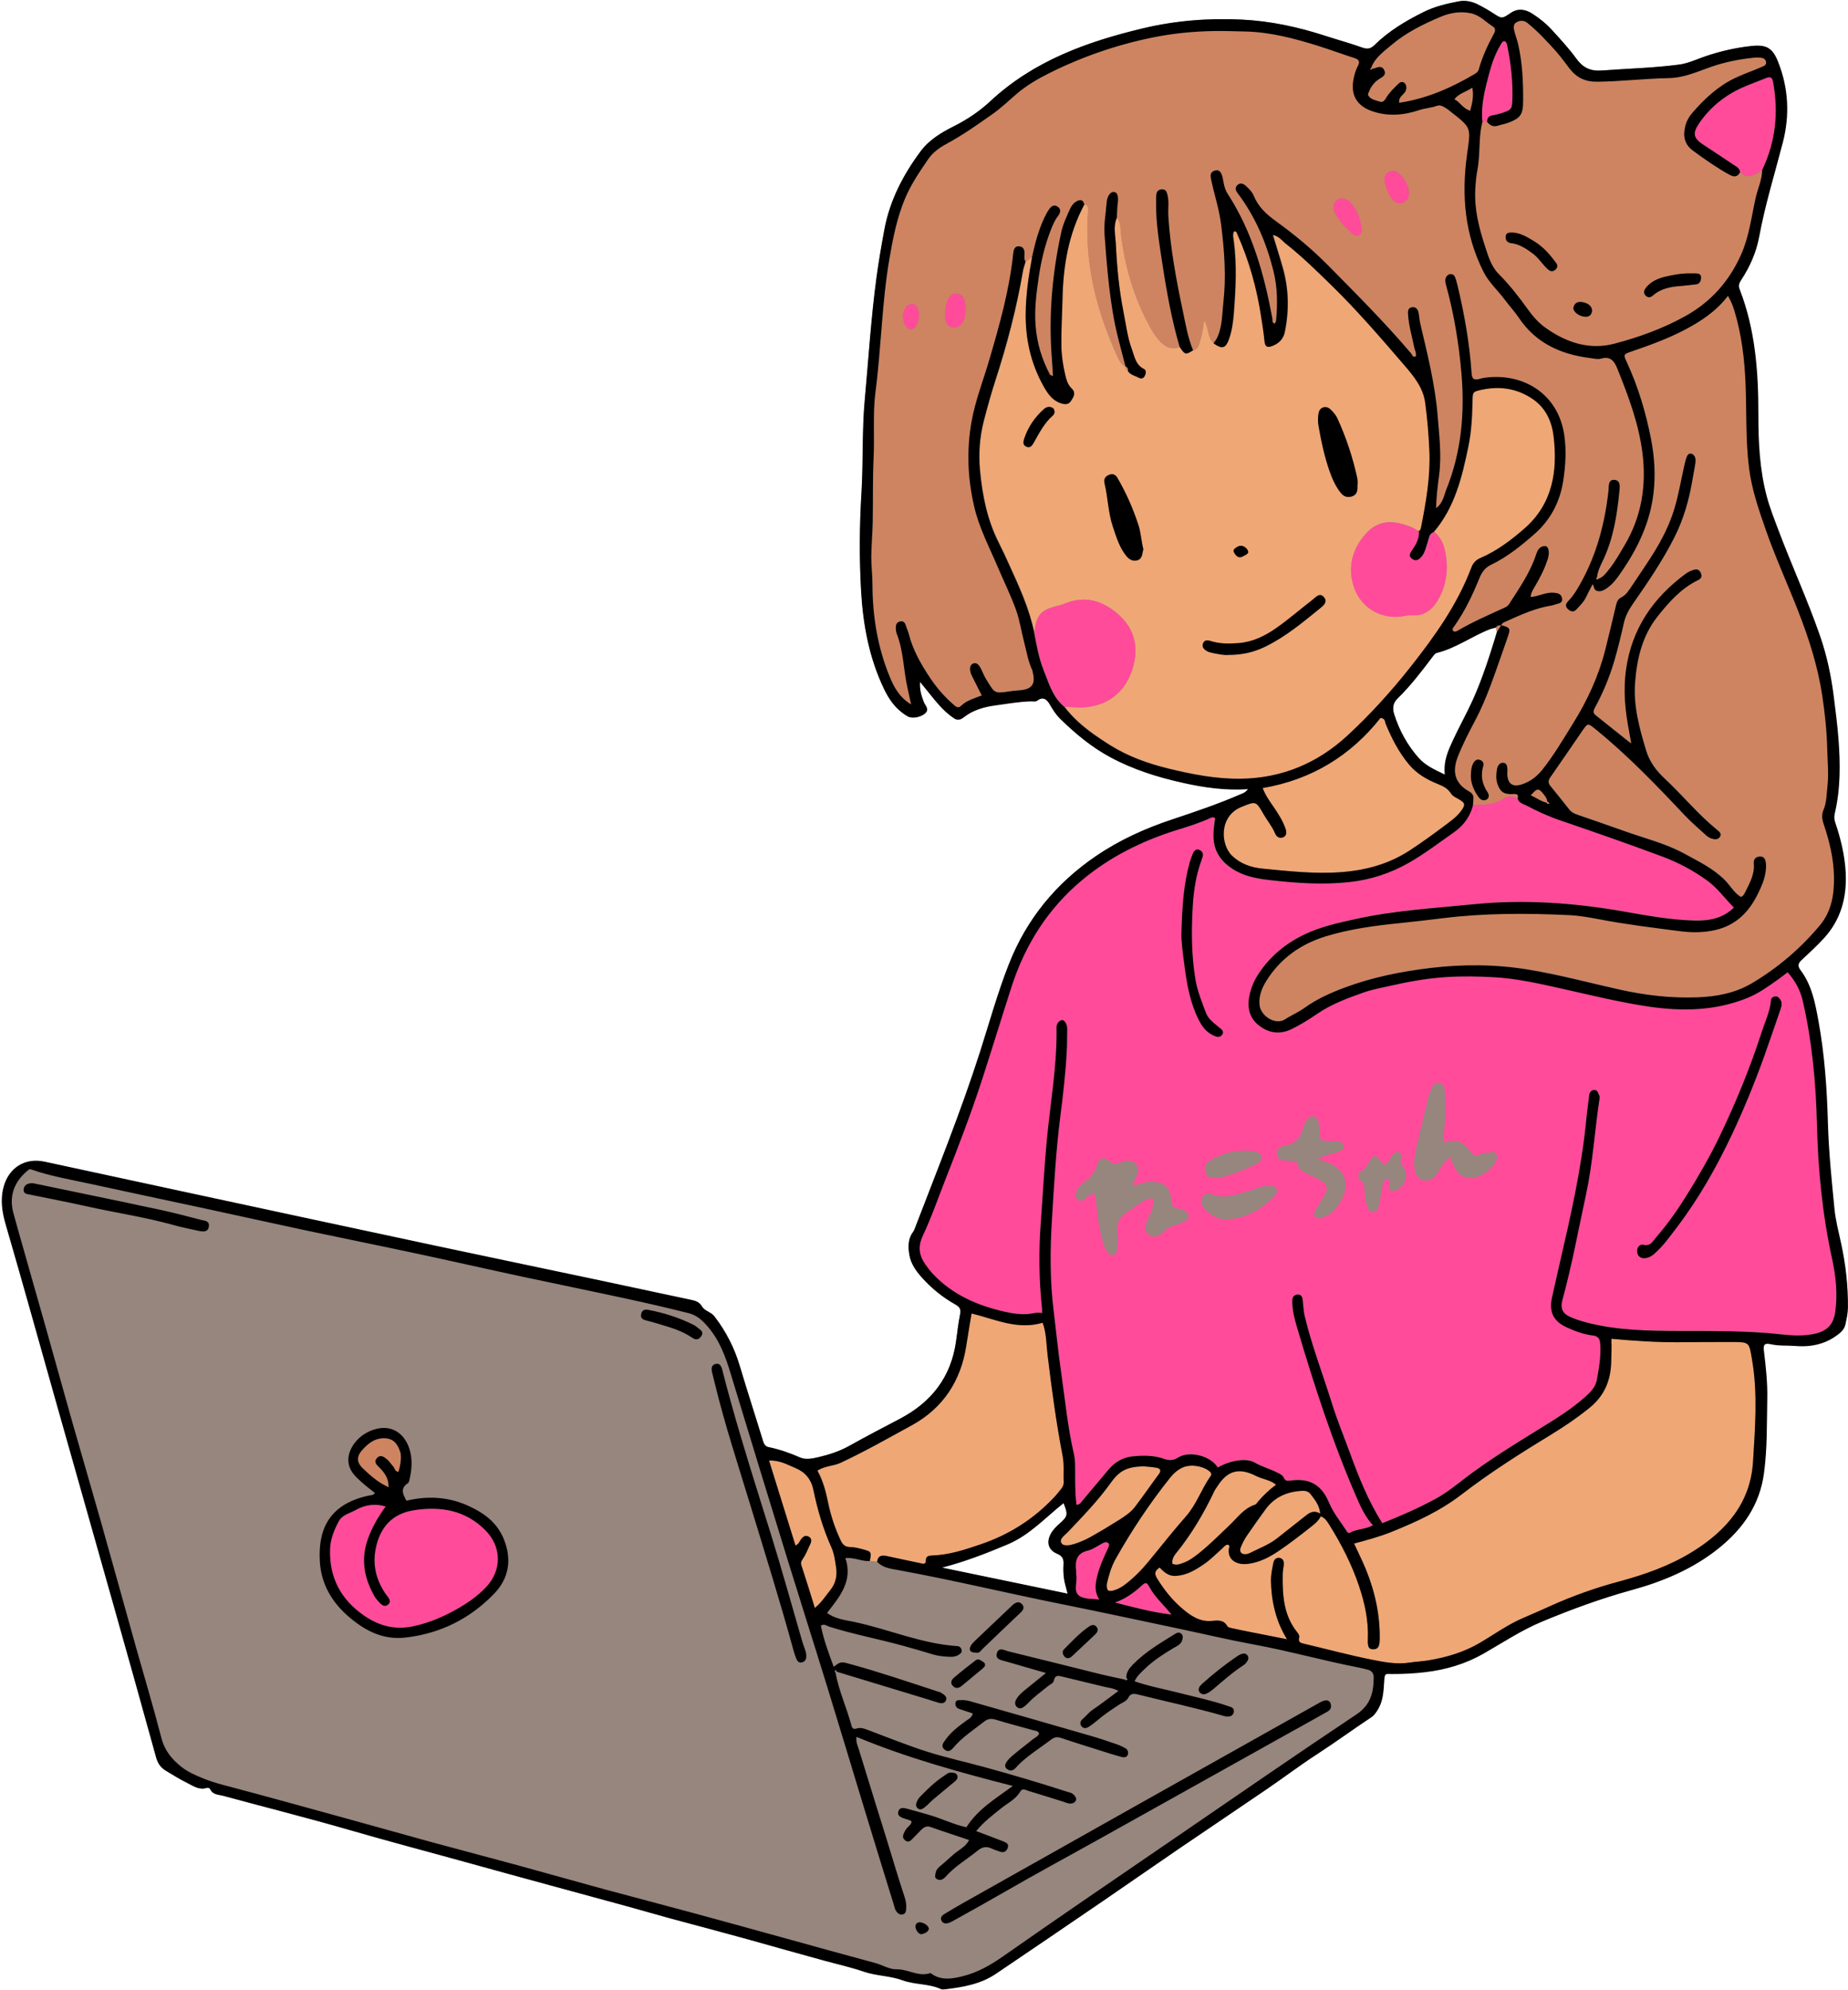
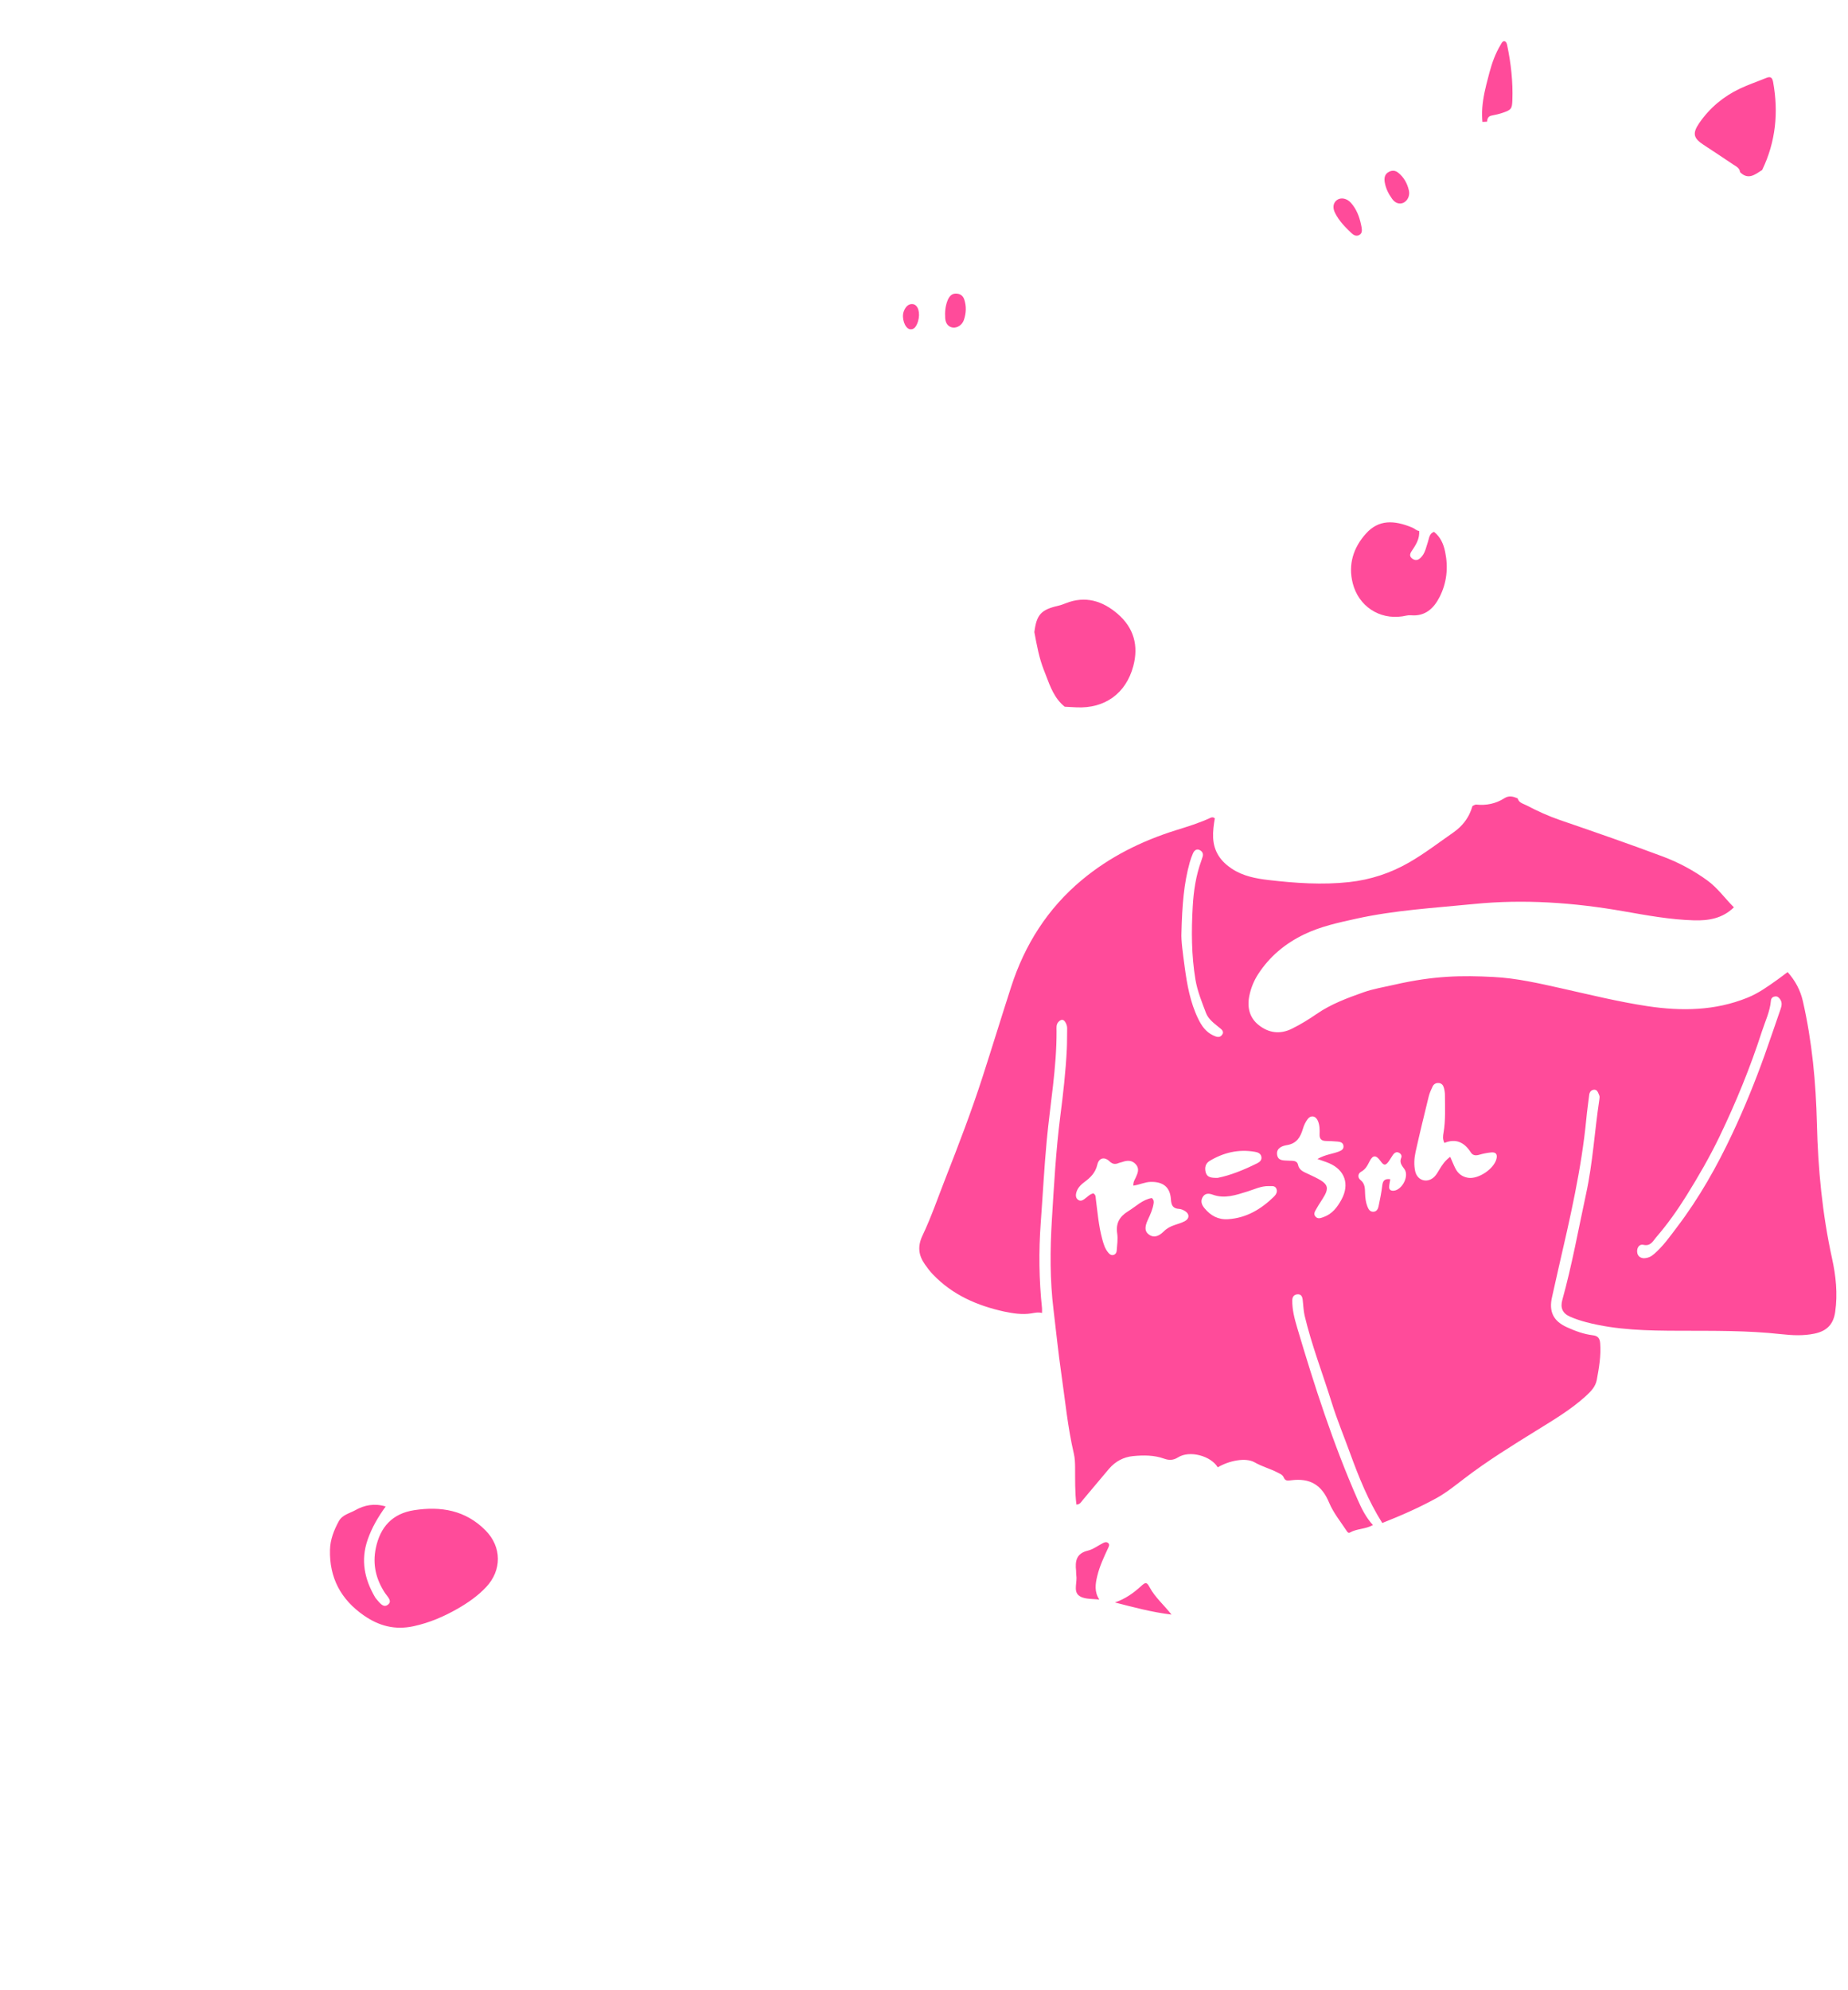
<svg xmlns="http://www.w3.org/2000/svg" fill="#000000" height="478.5" preserveAspectRatio="xMidYMid meet" version="1" viewBox="-0.4 -0.2 444.6 478.5" width="444.6" zoomAndPan="magnify">
  <g id="change1_1">
-     <path d="M226.48,478.13c-0.2,0-0.35-0.03-0.47-0.08c-1.6-0.73-3.34-0.97-5.01-1.21c-1.41-0.2-2.87-0.4-4.21-0.89 c-1.58-0.58-3.24-0.84-4.84-1.1c-1.5-0.24-3.05-0.48-4.52-0.99c-2.12-0.73-4.34-1.3-6.48-1.85c-1.01-0.26-2.01-0.52-3.01-0.79 c-3.16-0.87-6.32-1.75-9.48-2.63c-1.29-0.36-2.58-0.72-3.87-1.08c-1.79-0.5-3.58-1.01-5.37-1.5c-3.16-0.87-6.33-1.73-9.5-2.58 c-1.24-0.33-2.48-0.66-3.72-0.99c-1.93-0.51-3.86-1.03-5.79-1.55c-1.55-0.43-3.11-0.87-4.66-1.31c-1.61-0.46-3.21-0.91-4.82-1.35 c-4.39-1.2-8.77-2.39-13.16-3.59c-8.06-2.19-16.39-4.46-24.58-6.73c-3.6-1-7.2-1.98-10.8-2.96c-6.04-1.64-12.28-3.34-18.4-5.11 c-6.5-1.88-13.15-3.64-19.59-5.34c-3.64-0.96-7.27-1.92-10.9-2.91c-0.24-0.07-0.49-0.11-0.75-0.16c-0.89-0.17-1.82-0.34-2.28-1.36 c-0.12-0.27-0.37-0.42-0.69-0.42c-0.1,0-0.21,0.02-0.32,0.05c-0.33,0.1-0.65,0.15-0.98,0.15c-1.04,0-1.98-0.5-2.88-0.98 c-0.23-0.12-0.47-0.25-0.7-0.36c-1.4-0.69-2.76-1.51-4.08-2.31l-1.07-0.65c-1.18-0.7-1.89-1.68-2.3-3.17 c-3.39-12.31-6.73-24.17-10.75-38.41c-2.95-10.46-5.91-20.92-8.88-31.37l-4.74-16.74c-1.06-3.76-2.12-7.52-3.18-11.28 C6.91,314.7,4.04,304.5,1.1,294.5c-0.79-2.7-1.48-5.92-0.53-9.32c1.05-3.78,3.98-6.12,7.65-6.12c0.67,0,1.37,0.08,2.07,0.23 c11.22,2.43,22.45,4.85,33.67,7.26l11.51,2.47c16.24,3.49,32.48,6.98,48.73,10.44c7.71,1.65,15.43,3.27,23.15,4.89 c5.11,1.07,10.22,2.15,15.32,3.23c3.69,0.78,7.38,1.57,11.07,2.36c3.99,0.85,7.98,1.71,11.97,2.55c1.02,0.22,1.99,0.42,2.67,1.58 c0.34,0.59,0.92,0.92,1.53,1.26c0.53,0.3,1.08,0.62,1.47,1.12c2.79,3.64,4.79,7.56,6.1,11.97c1.05,3.53,2.17,7.1,3.25,10.55 c0.78,2.49,1.57,4.99,2.33,7.48c0.2,0.65,0.51,1.28,1.39,1.46c2.4,0.49,4.8,1.28,7.57,2.49c0.5,0.22,1.06,0.32,1.72,0.32 c0.87,0,1.8-0.19,2.67-0.39c3.01-0.7,5.4-1.58,7.52-2.76c3.9-2.17,7.79-4.21,12.1-6.47c7.89-4.12,12.47-10.43,13.62-18.75 c0.07-0.53,0.14-1.07,0.21-1.6c0.21-1.58,0.42-3.21,0.74-4.8c0.26-1.27-0.02-1.88-1.17-2.52c-3.01-1.69-5.71-3.86-8.02-6.45 c-1.3-1.45-2.67-3.24-3.03-5.56c-0.26-1.68-0.35-3.63,0.92-5.35c0.22-0.3,0.36-0.66,0.49-1l0.07-0.19c1-2.6,2.01-5.19,3.02-7.79 c4.35-11.21,8.86-22.81,12.59-34.48c0.61-1.92,1.21-3.85,1.8-5.78c1.54-5,3.13-10.17,5.08-15.12c4.17-10.61,11.21-19.35,20.93-25.98 c5.24-3.58,11.32-6.48,18.58-8.89c5.27-1.75,10.87-3.65,16.29-6l0.18-0.08c0.43-0.17,0.91-0.37,1.54-1.12l0.15-0.18l-0.23,0.01 c-0.91,0.06-1.84,0.09-2.76,0.09c-3.89,0-7.8-0.48-12.7-1.57c-7.12-1.58-12.75-3.56-17.72-6.25c-3.88-2.1-7.65-4.99-11.86-9.09 c-1.07-1.05-1.87-2.31-2.57-3.53c-0.56-0.97-1.16-1.44-1.83-1.44c-0.39,0-0.81,0.17-1.25,0.49c-0.2,0.15-0.41,0.21-0.7,0.21 c-0.11,0-0.22-0.01-0.34-0.02c-0.12-0.01-0.24-0.02-0.35-0.02c-2.28,0.05-4.52,0.38-6.68,0.69c-0.71,0.1-1.42,0.21-2.13,0.3 c-3.12,0.42-5.62,1.35-7.43,2.79c-0.55,0.44-1,0.64-1.42,0.64c-0.51,0-0.94-0.32-1.44-0.68c-1.78-1.3-3.15-2.86-4.27-4.23 c-0.7-0.85-1.39-1.71-2.18-2.69l-1.33-1.65l-0.02,0.25c-0.14,2.03,0.38,3.43,0.89,4.79c0.11,0.31,0.25,0.53,0.39,0.75 c0.36,0.59,0.71,1.14,0.13,1.79c-0.61,0.68-1.83,1.15-2.96,1.15c-0.48,0-0.89-0.09-1.21-0.25c-0.65-0.34-1.31-0.82-2.08-1.49 c-1.42-1.24-2.59-2.9-3.7-5.22c-3.14-6.57-4.92-14.18-5.45-23.27c-0.44-7.67-0.42-15.61,0.07-23.58c0.2-3.3,0.25-6.66,0.3-9.91 c0.06-4.14,0.12-8.42,0.5-12.61c0.27-2.89,0.51-5.79,0.75-8.68c0.56-6.8,1.15-13.83,2.08-20.72c0.45-3.32,1.03-6.86,1.89-11.49 c1.18-6.39,4.04-12.55,8.72-18.85c2.08-2.8,5.07-4.54,7.98-6c3.31-1.66,6.26-3.69,8.76-6.02c11.11-10.35,24.73-14.65,36.58-17.49 c6.17-1.48,12.68-2.23,19.34-2.23c1.51,0,3.05,0.04,4.58,0.11c6.36,0.31,12.9,1.59,20,3.89c1.14,0.37,2.29,0.72,3.43,1.07 c1.8,0.55,3.65,1.11,5.45,1.75c0.48,0.17,0.87,0.25,1.23,0.25c0.65,0,1.22-0.27,1.85-0.89c3.73-3.67,8.24-6.15,11.75-7.9 c2.51-1.25,5.16-1.93,8.36-2.55c0.42-0.08,0.86-0.12,1.28-0.12c1.07,0,2.15,0.26,3.2,0.77c1.28,0.63,2.57,1.36,3.82,2.17 c1.09,0.71,1.61,1.04,2.14,1.04c0.55,0,1.09-0.36,2.15-1.08c0.79-0.53,1.55-0.78,2.34-0.78c0.88,0,1.8,0.3,2.73,0.89 c1.82,1.16,3.42,2.48,4.76,3.94l0.19,0.21c1.94,2.12,3.96,4.31,5.68,6.68c1.49,2.05,3.12,2.92,5.46,2.92c0.25,0,0.5-0.01,0.76-0.03 c2.01-0.15,4.02-0.27,6.03-0.39c4.12-0.24,8.39-0.49,12.56-1.04c1.62-0.21,3.12-0.79,4.57-1.34c0.61-0.23,1.22-0.47,1.84-0.68 c3.7-1.25,7.43-2.07,11.08-2.45c0.5-0.05,0.95-0.08,1.35-0.08c2.45,0,3.71,0.96,4.81,3.69c2.52,6.25,2.92,12.81,1.19,19.5 c-0.56,2.15-1.14,4.28-1.73,6.42c-1.44,5.26-2.93,10.7-3.94,16.16c-0.67,3.62-2.08,7.02-4.3,10.4c-0.49,0.74-0.8,1.34-0.39,2.39 c3.96,10.2,4.49,20.88,4.48,29.97c-0.01,6.3,0.23,13.06,2.01,19.75c0.65,2.43,1.56,4.83,2.44,7.16l0.43,1.14 c1.34,3.56,2.81,7.13,4.23,10.59c1.96,4.77,4,9.71,5.72,14.67c1.57,4.51,2.65,9.29,3.3,14.59l0.15,1.19 c0.37,2.97,0.76,6.05,0.99,9.1c0.37,4.91,0.61,11.35-0.88,17.73c-0.2,0.85-0.17,1.51,0.09,2.29c1.51,4.46,2.34,8.42,2.52,12.1 c0.31,6.31-1.45,11.59-5.24,15.69c-1.68,1.82-3.54,3.54-5.19,5.06c-0.82,0.76-1.37,1.44-0.42,2.7c2.74,3.63,3.54,8.02,4.31,12.27 c1.28,7.02,2,14.78,2.26,24.42c0.18,6.42,0.82,12.94,1.44,19.24l0.14,1.38c0.22,2.2,0.72,4.4,1.2,6.54 c0.14,0.62,0.28,1.24,0.42,1.86c1.13,5.25,1.68,10.42,1.63,15.38c-0.01,1.25-0.29,2.53-0.55,3.76l-0.06,0.3 c-0.15,0.71-0.56,1.36-1.18,1.89c-2.56,2.2-5.56,3.26-9.16,3.26c0,0,0,0,0,0c-0.51,0-1.03-0.02-1.56-0.06 c-0.71-0.06-1.43-0.07-2.13-0.08c-1.24-0.02-2.52-0.04-3.77-0.32c-0.35-0.08-0.63-0.12-0.86-0.12c-0.34,0-0.59,0.09-0.75,0.27 c-0.24,0.27-0.29,0.74-0.19,1.6c0.45,3.64,0.88,7.52,0.8,11.34c-0.02,1.26-0.04,2.52-0.05,3.78c-0.05,4.69-0.1,9.53-0.75,14.29 c-0.94,6.92-4.46,12.76-10.76,17.85c-5.55,4.49-12.23,7.71-21.02,10.12c-6.58,1.81-13.4,4.2-21.45,7.54 c-3.74,1.55-7.22,3.63-10.59,5.63c-1.15,0.69-2.3,1.37-3.46,2.04c-4.2,2.41-8.82,3.89-14.14,4.52c-2.49,0.29-4.99,0.44-7.65,0.44 h-0.35c-0.19,0-0.37-0.01-0.52-0.01c-0.14,0-0.26-0.01-0.36-0.01c-0.88,0-0.97,0.3-1.07,1.98l-0.01,0.24 c-0.14,2.28-0.29,4.64-1.65,6.67c-0.42,0.62-0.77,1.15-1.32,1.51c-2.05,1.35-4.09,2.77-6.07,4.14c-2.27,1.58-4.62,3.2-6.98,4.73 c-2.47,1.6-4.92,3.34-7.28,5.03c-1.6,1.14-3.2,2.28-4.83,3.39c-3.61,2.47-7.23,4.91-10.85,7.36c-3.31,2.23-6.62,4.47-9.91,6.72 c-3.15,2.15-6.3,4.32-9.44,6.49c-3.03,2.09-6.06,4.19-9.1,6.26c-8.64,5.9-17.36,11.82-25.9,17.6c-3.74,2.53-8.06,3.22-12.17,3.71 C226.83,478.11,226.65,478.13,226.48,478.13z M255.42,361.2c-1.22,0.96-2.41,2.01-3.57,3.01c-2.95,2.58-6.01,5.25-9.82,6.87 c-4.21,1.79-9.8,4.04-15.78,5.6l0,0.19l30.3,6.28l-0.04-0.15c-0.12-0.46-0.23-0.89-0.34-1.28c-0.22-0.82-0.42-1.53-0.52-2.25 c-0.16-1.14-0.2-2.26-0.13-3.33c0.09-1.32-0.15-2.16-1.64-2.79c-0.94-0.4-1.58-1.02-1.84-1.81c-0.29-0.87-0.11-1.94,0.51-3.01 c0.54-0.93,1.33-1.67,2.03-2.29c1.99-1.77,2.08-2.19,0.98-4.99l-0.05-0.13L255.42,361.2z M359.41,150.66 c-0.16,0.04-0.31,0.08-0.47,0.12c-0.34,0.08-0.69,0.16-1.02,0.29c-1.73,0.68-3.4,1.56-5.02,2.41c-2.42,1.27-4.92,2.58-7.65,3.25 c-0.4,0.1-0.74,0.55-0.99,0.88c-2.59,3.43-5.27,6.98-8.46,10.08c-1.09,1.06-1.37,2.3-0.87,3.89c1.26,4.01,3.26,7.57,5.93,10.58 c1.55,1.74,3.59,2.72,5.95,3.84l0.51,0.24l-0.02-0.18c-0.32-3.25,0.76-5.61,1.92-8.12l0.1-0.22c0.71-1.53,1.49-3.06,2.24-4.54 c0.83-1.62,1.68-3.29,2.44-4.98c0.85-1.88,1.64-3.85,2.44-6.03c1.26-3.45,2.36-7,3.36-10.31l-0.29-1.22L359.41,150.66z" fill="#96867d" />
-   </g>
+     </g>
  <g id="change2_1">
-     <path d="M289.29,76.84c-0.24,1.94-0.5,3.55-0.99,5.12c-0.29,0.9-0.51,1.87-1.66,2.09c-1.81,1.12-1.94,1.08-3.23-0.81 c-0.47,0.19-0.91,0.29-1.33,0.31c-0.63,0.03-1.21-0.11-1.76-0.38c-0.55-0.28-1.06-0.69-1.55-1.2c-0.97-1.01-1.73-2.15-2.4-3.36 c-3.86-6.96-6.06-14.44-7.07-22.31c-0.18-1.4,0.09-2.95-0.98-4.15c-0.93,2.06-0.36,4.27-0.26,6.32c0.26,5.47,0.77,10.95,1.84,16.34 c0.6,3.02,0.95,6.11,2.03,9.03c0.65,1.76,0.88,3.69,2.86,4.69c0.74,0.37,0.5,1.25,0.14,1.84c-0.29,0.48-0.85,0.58-1.37,0.28 c-0.33-0.19-0.7-0.32-1.05-0.47c-0.6-0.25-1.17-0.52-1.54-1.13c-0.27-0.22-0.51-0.45-0.57-0.77c-0.02-0.11-0.02-0.22,0-0.35 c0,0,0,0.05,0,0.05c-0.3-0.14-0.55-0.33-0.77-0.53c-0.44-0.42-0.74-0.94-1-1.48c-0.13-0.27-0.25-0.54-0.37-0.81 c-5-11.02-7.82-22.48-6.87-34.67c0.06-0.82,0-1.35-0.9-1.51c-3.79,7.06-5.07,14.64-5.25,22.58c-0.09,3.77-0.32,7.53-0.28,11.31 c0.03,2.34,0.37,4.62,0.89,6.89c0.3,1.28,0.61,2.53,1.59,3.46c1.13,1.08,0.43,2.08-0.16,3c-0.61,0.95-1.52,0.88-2.53,0.53 c-2.05-0.71-3.14-2.4-4.09-4.11c-3.02-5.38-4.33-11.2-4.28-17.36c0.04-4.59,0.71-9.1,1.53-13.6c-0.18,0.12-0.37,0.24-0.55,0.36 c-0.32,0.21-0.63,0.42-0.95,0.63c0,0,0,0,0,0c-0.05,0.16-0.1,0.33-0.15,0.49c-0.03,0.1-0.06,0.2-0.09,0.3 c-0.07,0.23-0.14,0.46-0.21,0.69c-0.07,0.25-0.13,0.5-0.18,0.75c-1.53,8.94-3.83,17.7-6.63,26.32c-1.04,3.21-1.94,6.45-2.78,9.7 c-1.02,3.93-1.31,7.98-0.93,12.02c0.57,6.01,1.74,11.89,4.51,17.34c0.86,1.69,1.65,3.41,2.43,5.13c2.42,5.32,4.89,10.62,6.08,16.39 c0.54-4.23,1.61-5.39,5.83-6.36c0.58-0.13,1.16-0.35,1.71-0.57c4.71-1.87,8.84-0.59,12.48,2.53c3.91,3.36,5.11,7.67,3.77,12.62 c-1.76,6.55-6.85,10.2-13.65,9.88c-0.95-0.04-1.89-0.1-2.84-0.15c1.96,2.58,4.35,4.65,6.92,6.51c0.63,0.46,1.28,0.9,1.93,1.33 c0.7,0.46,1.41,0.92,2.12,1.37c4.35,2.72,9.12,4.43,14.09,5.64c5.71,1.39,11.45,2.51,17.37,2.43c9.95-0.13,18.52-3.77,25.74-10.46 c5.51-5.1,10.55-10.67,15.21-16.58c5.79-7.35,11.19-14.91,14.52-23.75c0.42-1.12,1.09-1.83,2.23-2.32c3.92-1.69,7.32-4.26,10.5-7.03 c6.8-5.92,8.05-13.8,7.06-22.18c-0.42-3.53-1.82-6.81-5.02-8.99c-3.81-2.59-7.93-3.19-12.35-2.22c-2.05,0.45-2.11,0.55-2.15,2.52 c-0.07,3.71-0.24,7.42-0.99,11.06c-1.52,7.37-3.25,14.66-8.32,20.6c1.57,1.25,2.3,2.93,2.69,4.86c0.77,3.78,0.38,7.42-1.35,10.82 c-1.4,2.74-3.48,4.71-6.94,4.38c-0.66-0.06-1.35,0.17-2.03,0.27c-5.56,0.82-10.52-2.47-11.92-7.95c-1.16-4.57,0.17-8.62,3.19-11.97 c3.03-3.36,6.71-3.28,11.18-1.41c0.55,0.23,0.97,0.73,1.61,0.79c0.31-0.2,0.43-0.51,0.5-0.86c1.2-6.09,2.28-12.21,2.01-18.44 c-0.17-3.87-0.51-7.74-1.01-11.58c-0.47-3.56-2.7-6.31-4.95-8.93c-5.66-6.57-11.29-13.15-17.52-19.22 c-3.58-3.49-7.13-6.98-11.05-10.08c-0.92-0.73-1.63-1.81-3.13-2.11c0.83,2.74,1.66,5.33,2.4,7.95c1.43,5.08,1.53,10.2,0.48,15.36 c-0.32,1.57-1.22,2.58-2.65,3.24c-1.51,0.69-2.11,0.49-2.26-1.16c-0.17-1.89-0.49-3.76-0.77-5.63c-1.04-6.85-2.87-13.47-5.69-19.81 c-0.16-0.37-0.21-0.86-0.85-0.82c-0.4,0.71-0.18,1.48-0.08,2.2c0.78,5.85,0.48,11.7,0.02,17.54c-0.17,2.14-0.45,4.3-1.21,6.34 c-0.1,0.26-0.2,0.5-0.3,0.7c-0.73,1.43-1.64,1.41-3.36,0.14c0,0,0,0,0,0C290.02,80.96,290.55,78.68,289.29,76.84z M252.94,99.68 c-2.08,1.79-3.3,4.19-4.61,6.51c-0.4,0.7-0.83,1.43-1.79,1.03c-0.97-0.4-0.76-1.27-0.52-2c0.93-2.76,2.52-5.09,4.69-7.02 c0.54-0.49,1.19-0.71,1.91-0.43c0.44,0.17,0.69,0.5,0.68,1.22C253.25,99.09,253.18,99.48,252.94,99.68z M273.28,134.52 c-1.08,0.36-2.01-0.16-2.72-1.03c-1.66-2.05-2.39-4.53-3.21-6.97c-1.17-3.44-1.2-7.09-2.04-10.58c-0.24-1.02,0.29-1.66,1.2-1.99 c0.85-0.31,1.47,0,1.93,0.79c2.08,3.55,3.72,7.29,5.01,11.2c0.65,1.97,0.73,4.01,1.21,5.93 C274.4,132.92,274.45,134.13,273.28,134.52z M316.85,99.09c0.26-1.37,1.75-1.85,2.78-0.91c0.68,0.63,1.35,1.38,1.73,2.21 c2.11,4.61,3.7,9.4,4.78,14.36c0.11,0.49,0.07,1.02,0.1,1.53c-0.02,0-0.04,0-0.05,0c0,0.26,0,0.52,0,0.77 c0,1.03-0.29,1.83-1.43,2.15c-1.06,0.3-1.87-0.03-2.53-0.82c-1.28-1.55-2.07-3.37-2.73-5.23c-1.26-3.57-2.05-7.27-2.69-10.99 C316.64,101.17,316.65,100.08,316.85,99.09z M296.62,131.78c0.65-0.58,1.43-1,2.3-0.52c0.5,0.28,0.93,0.73,0.99,1.38 c-0.23,0.53-0.76,0.64-1.18,0.9c-0.79,0.5-1.42,0.3-1.96-0.43C296.45,132.68,296.13,132.22,296.62,131.78z M297.53,154.46 c3.42-0.25,6.34-1.69,9.02-3.55c3.04-2.11,5.83-4.57,8.77-6.82c0.82-0.63,1.79-1.93,2.84-0.64c0.97,1.18-0.29,2.1-1.09,2.75 c-4.14,3.36-8.26,6.79-13.11,9.14c-2.66,1.29-5.5,1.96-8.71,1.95c-1.17,0.12-2.53-0.19-3.88-0.45c-0.5-0.1-1.03-0.24-1.46-0.5 c-0.7-0.41-1.24-1.04-0.83-1.91c0.37-0.8,1.14-0.67,1.81-0.46C293.08,154.66,295.26,154.62,297.53,154.46z M421.12,326.81 c1.4,8.18,0.72,16.37,0.23,24.53c-0.61,9.96-6.51,16.64-14.58,21.64c-5.46,3.38-11.48,5.49-17.68,7.16 c-5.59,1.5-11.05,3.43-16.34,5.81c-2.2,0.99-4.41,1.98-6.63,2.92c-3.76,1.59-7.05,4-10.54,6.04c-3.87,2.27-8.06,3.48-12.43,4.2 c-1.45,0.24-2.93,0.28-4.37,0.51c-3.14,0.52-6.23-0.11-9.24-0.71c-5.41-1.08-10.74-2.53-16.11-3.79c-0.82-0.19-1.56-0.31-1.28-1.45 c0.13-0.55-0.17-0.98-0.51-1.4c-3.28-4.11-3.51-8.99-3.44-13.93c0.01-0.77,0.2-1.54,0.26-2.31c0.06-0.76-0.18-1.43-1.01-1.58 c-0.83-0.15-1.35,0.46-1.49,1.15c-0.29,1.43-0.61,2.9-0.59,4.35c0.07,4.28,0.95,9.44,3.87,14.07c-3.17-0.63-6.15-1.22-9.14-1.81 c-1.27-0.25-2.54-0.5-3.8-0.79c-0.5-0.11-1.22-0.2-1.41-0.54c-0.93-1.62-2.3-1.4-3.81-1.27c-2.89,0.25-5.11-1.3-7.16-3.07 c-2.37-2.04-4.28-4.46-5.93-7.13c-0.7-1.13-0.62-1.82,0.59-2.64c1.07,1.07,2.11,2.14,4,2.01c2.67-0.19,4.75-1.5,6.78-2.9 c1.55-1.07,2.88-2.45,4.3-3.71c0.44-0.39,0.76-0.96,1.47-0.88c0.09,0.14,0.27,0.29,0.24,0.39c-0.84,3.18,1.74,4.57,4.5,4.21 c2.83-0.37,5.27-1.67,7.55-3.23c2.49-1.7,4.88-3.54,7.25-5.41c1-0.79,2.09-1.56,2.67-2.78c1.02,0.33,1.49,1.12,2,1.92 c2.95,4.69,5.47,9.61,7.23,14.86c1.37,4.09,2.29,8.31,2.11,12.69c-0.08,2.01,0.26,2.52,1.36,2.49c1.11-0.03,1.47-0.66,1.5-2.47 c0.1-6.87-1.62-13.31-4.54-19.48c-0.51-1.08-1.02-2.17-1.63-3.48c3.1-0.83,6.05-1.62,8.9-2.76c6-2.41,11.8-5.06,16.99-9.06 c6.83-5.26,14.13-9.88,21.5-14.37c3.24-1.98,6.37-4.1,9.32-6.5c3.46-2.82,4.99-6.42,5.14-10.78c0.06-1.8,0.14-3.6,0.05-5.77 c5.57,0.5,10.82,0.86,16.09,0.83c4.32-0.02,8.64-0.08,12.95-0.06C420.57,322.54,420.4,322.6,421.12,326.81z M208.88,375.2 C208.88,375.2,208.88,375.2,208.88,375.2c0.29-1.62,0.35-2.08-0.42-2.42c-0.26-0.11-0.61-0.21-1.07-0.34 c-1.08-0.3-2.19-0.58-3.3-0.6c-1.27-0.02-1.8-0.67-2.28-1.7c-1.31-2.82-2.3-5.74-2.93-8.78c-0.56-2.7-1.21-5.37-2.61-7.88 c1.73-1.17,3.79-1.07,5.56-1.89c5.87-2.74,11.5-5.94,17.16-9.04c7.47-4.09,11.8-10.65,13.09-19.14c0.38-2.53,0.83-5.06,1.27-7.74 c5.65,1.37,11.03,4.04,17.1,2.23c0.93,2.49,0.87,5.18,1.19,7.77c0.99,8.14,2.07,16.27,3.63,24.32c0.4,2.06,0.14,4.14,0.25,6.21 c0.03,0.64-0.22,1.18-0.61,1.66c-0.55,0.67-1.07,1.36-1.66,1.98c-4.93,5.26-10.81,9-17.65,11.33c-3.86,1.32-7.69,2.59-11.81,2.71 c-0.73,0.02-1.43,0.17-1.43,1.11c0,1.21-0.73,0.86-1.4,0.72c-2.62-0.56-5.24-1.09-7.85-1.67c-1.25-0.28-2.27-0.23-2.49,1.34 C210.03,375.31,209.46,375.26,208.88,375.2z M296.04,205.63c-2.86-2.72-3.2-9.59,2.25-11.78c3.45-1.39,3.46-1.47,5.29,1.73 c0.9,1.57,2.08,2.96,2.79,4.65c0.32,0.77,1,1.28,1.88,0.95c0.95-0.36,0.9-1.29,0.66-2c-0.61-1.8-1.6-3.42-2.67-4.99 c-1-1.47-2.09-2.89-2.87-4.87c11.8-2.01,21.2-7.82,28.36-16.87c1.19,0.11,1.03,0.91,1.23,1.4c1.46,3.52,3.17,6.88,5.65,9.83 c1.91,2.27,4.34,3.63,7,4.7c1.23,0.49,2.33,1.05,3.06,2.23c0.42,0.66,1.18,0.98,1.86,1.37c1.57,0.91,1.69,1.3,0.64,2.77 c-1.12,1.57-2.74,2.64-4.24,3.78c-2.69,2.02-5.42,3.99-8.24,5.83c-4.94,3.22-10.43,4.71-16.29,5.17c-6.41,0.51-12.75-0.23-19.1-0.84 C300.62,208.43,298.06,207.56,296.04,205.63z M265.88,380.74c0.44-1.96,1.05-4.13,2.15-6.09c3.85-6.83,8.19-13.35,13.09-19.49 c0.83-1.03,1.78-1.87,2.97-2.43c1.88-0.88,5.02-0.41,6.56,0.96c0.38,0.34,0.5,0.68,0.19,1.11c-2.2,3.09-3.36,6.78-5.93,9.68 c-3.14,3.55-6.05,7.3-9.08,10.95c-1.65,2-3.46,3.84-5.54,5.41c-0.84,0.63-1.71,1.15-2.73,1.43 C266.2,382.64,265.8,382.33,265.88,380.74z M190.99,371.48c-2.1-6.75-4.2-13.48-6.36-20.43c2.48-0.13,4.38,0.96,6.29,1.77 c2.32,0.97,3.82,2.61,4.38,5.32c0.97,4.72,2.33,9.36,4.33,13.8c0.66,1.46,0.88,3.16,1.12,4.77c0.31,2.03-0.08,3.9-1.46,5.58 c-1.09,1.33-1.96,2.82-3.65,4.2c-1.15-3.67-2.14-6.95-3.22-10.21c-0.23-0.68-0.05-1.04,0.33-1.6c0.63-0.91,1.07-1.97,1.53-2.99 c0.35-0.76,0.93-1.69-0.05-2.31c-0.93-0.59-1.59,0.09-2.1,0.88C191.87,370.68,191.7,371.19,190.99,371.48z M301.81,354.76 c1.51,0.77,3.32,0.9,4.78,2.09c-1.65,1.23-3.06,2.58-4.34,4.07c-0.22,0.26-0.42,0.65-0.71,0.74c-2.71,0.85-4.25,3.15-6.17,4.96 c-2.38,2.26-4.69,4.59-7.26,6.65c-1.21,0.97-2.45,1.91-3.95,2.42c-0.81,0.28-1.61,0.63-2.53,0.15c-0.08-0.9,0.23-1.68,0.78-2.35 c3.78-4.64,6.81-9.74,9.35-15.14c0.18-0.39,0.47-0.72,0.7-1.09C294.93,353.39,297.71,352.68,301.81,354.76z M258.11,371.08 c-1.05,0.34-2.63,0.69-3.15-0.18c-0.61-1.01,0.79-1.86,1.52-2.64c3.62-3.82,7.29-7.58,10.36-11.88c2.13-2.98,3.91-3.79,7.73-3.96 c1.11,0.11,2.24,0.15,3.34,0.37c0.82,0.17,1.12,0.65,0.5,1.49c-1.96,2.64-3.81,5.35-5.8,7.95c-1,1.3-2.41,2.22-3.8,3.1 c-2.26,1.43-4.56,2.81-6.9,4.12C260.71,370.11,259.42,370.65,258.11,371.08z M303.99,362.86c2.22-3.07,5.32-4.39,9.02-4.54 c0.75-0.03,1.45,0.22,1.85,0.76c0.97,1.29,2.12,2.51,2.37,4.72c-1.68-0.96-2.69-0.14-3.71,0.67c-2.23,1.76-4.46,3.52-6.69,5.28 c-1.98,1.56-4.35,2.41-6.56,3.54c-0.3,0.15-0.66,0.26-0.99,0.28c-1.06,0.07-1.6-0.62-1.19-1.64c0.39-0.95,0.85-1.89,1.43-2.74 C300.97,367.05,302.48,364.95,303.99,362.86z" fill="#efa775" />
-   </g>
+     </g>
  <g id="change3_1">
-     <path d="M357.35,29.07c-0.37,0.02-0.74,0.03-1.1,0.05c-0.37,1.42-0.53,2.86-0.62,4.31 c-0.15,2.42-0.12,4.85-0.58,7.24c-0.29,1.51-0.42,3.07-0.51,4.62c-0.27,4.73,0.87,9.24,2.32,13.67c0.77,2.37,1.49,4.89,3.28,6.69 c2.63,2.64,4.88,5.54,7.05,8.55c1.16,1.61,2.45,3.12,4.07,4.3c5.06,3.67,10.7,5.56,16.81,3.94c5.89-1.56,11.65-3.63,17.05-6.64 c6.2-3.46,10.57-8.44,13.4-14.84c1.9-4.3,2.44-8.97,3.46-13.5c0.5-2.26,1.56-4.4,1.58-6.77c-1.69,1.08-3.34,2.5-5.32,0.52 c0,0,0,0,0,0c-0.4,0.73-0.86,1.02-1.43,0.98c-0.34-0.02-0.72-0.16-1.13-0.39c-3.1-1.71-5.99-3.73-8.83-5.83 c-1.97-1.46-2.37-3.5-1.8-5.79c0.3-1.19,0.87-2.27,1.66-3.19c2.95-3.43,6.2-6.46,10.36-8.45c2.11-1.01,4.32-1.74,6.45-2.68 c0.48-0.21,1.02-0.4,0.99-1.03c-0.04-0.7-0.52-1.07-1.19-1.15c-0.51-0.06-1.04-0.09-1.55-0.04c-3.62,0.35-7.15,1.05-10.6,2.26 c-3.28,1.15-6.4,2.61-10.1,2.67c-5.76,0.1-11.52,0.83-17.3,0.87c-2.74,0.02-4.84-0.97-6.49-3.09c-1.06-1.36-2.05-2.78-3.19-4.07 c-2.17-2.45-4.4-4.85-6.95-6.93c-0.85-0.7-1.75-0.72-2.65-0.23c-0.85,0.46-0.75,1.32-0.57,2.07c0.25,1.09,0.68,2.13,0.93,3.22 c1.03,4.48,1.24,9.04,1.2,13.62c-0.03,3.32-0.58,4.16-3.74,5.34c-0.72,0.27-1.5,0.38-2.24,0.62 C358.9,30.39,358.05,29.98,357.35,29.07z M395.6,68.97c1.19-1.48,2.88-2.22,4.63-2.63c1.91-0.44,3.87-0.82,5.87-0.8 c0.43,0,0.86-0.01,1.29,0c0.71,0.03,1.5,0.06,1.46,1.02c-0.03,0.78-0.27,1.54-1.28,1.64c-1.2,0.12-2.39,0.29-3.59,0.38 c-2.43,0.17-4.77,0.59-6.69,2.27c-0.58,0.51-1.23,0.64-1.82-0.01C394.89,70.19,395.15,69.53,395.6,68.97z M378.15,73.72 c0.22-0.95,0.9-1.41,1.94-1.3c1.52,0.17,2.6,1.04,2.53,2.17c-0.12,0.93-0.65,1.45-1.72,1.38C379.47,75.89,377.92,74.69,378.15,73.72 z M361.87,56.48c0.13-0.75,0.84-0.75,1.65-0.76c1.88,0.09,3.58,1.11,5.28,2.17c2.11,1.3,3.68,3.12,5.13,5.07 c0.41,0.55,0.48,1.1-0.05,1.62c-0.6,0.58-1.21,0.57-1.83,0.03c-1.37-1.18-2.26-2.81-3.77-3.9c-1.49-1.08-2.96-2.09-4.81-2.39 c-0.17-0.03-0.35-0.02-0.51-0.07C362.01,58.02,361.72,57.31,361.87,56.48z M371.6,192.81C371.6,192.81,371.6,192.81,371.6,192.81 c-1.37-0.31-2.45-1.21-3.74-1.73c1.58-1.82,1.91-1.83,3.2-0.16c0.37,0.48,0.74,0.96,0.77,1.6c0.19,0.14,0.38,0.28,0.56,0.42 c-0.08,0.09-0.16,0.14-0.23,0.16C371.95,193.18,371.77,193.01,371.6,192.81z M328.77,22.77c-0.18-0.32,0.07-0.64,0.2-0.96 c0.52-1.34,1.41-2.39,2.61-3.12c0.81-0.48,1.53-0.93,1.06-1.98c-0.47-1.06-1.33-0.87-2.2-0.53c-0.24,0.09-0.5,0.12-0.75,0.18 c-0.1,0.09-0.26,0.27-0.29,0.25c-0.29-0.19-0.09-0.33,0.08-0.47c0,0,0,0,0,0c0.89-2.49,3.01-3.93,4.89-5.53 c3.5-2.98,7.62-4.99,11.81-6.77c2.28-0.97,4.79-1.4,7.34-0.84c2.12,0.47,3.53,2.09,5.27,3.19c0.6,0.38,0.61,1.02,0.28,1.61 c-1.54,2.81-2.87,5.69-3.73,8.79c-0.1,0.37-0.48,0.74-0.83,0.94c-5.67,3.35-11.6,5.99-18.29,6.99c-0.14-0.99,0.39-1.5,0.93-2.03 c0.51-0.5,0.87-1.07,0.78-1.83c-0.12-1.06-1.05-1.52-1.82-0.78c-1.11,1.07-2.25,2.15-3.05,3.5c-0.37,0.62-0.77,1.15-1.65,0.83 C330.45,23.88,329.35,23.78,328.77,22.77z M438.37,197.83c-0.37-1.1-0.49-2.21-0.02-3.29c0.78-1.79,0.73-3.71,0.95-5.59 c0.36-3.02,0.03-6.02-0.04-9.04c-0.11-4.32-0.55-8.59-1.2-12.86c-1.07-7.04-3.22-13.76-5.79-20.35c-2.54-6.51-5.47-12.88-7.78-19.49 c-1.71-4.9-3.39-9.78-4.05-14.96c-0.85-6.71-0.56-13.46-0.83-20.18c-0.24-6-0.95-11.86-2.69-17.6c-0.36-1.19-0.81-2.33-1.55-3.57 c-2.94,3.82-6.6,6.17-10.53,8.23c-4.07,2.13-8.36,3.66-12.68,5.15c-1.94,0.67-1.98,0.72-1.16,2.5c2.78,5.98,4.65,12.25,5.89,18.71 c0.82,4.26,1.07,8.59,0.56,12.9c-0.82,6.93-3.72,13.07-7.62,18.76c-1.12,1.64-2.26,3.28-4.03,4.33c-0.62,0.37-1.23,0.57-1.97,0.36 c-0.73-0.21-0.63-1.03-1.01-1.61c-0.61,1.2-1.15,2.18-1.63,3.19c-0.53,1.12-1.42,1.95-2.23,2.84c-0.65,0.71-1.31,0.65-2.02,0.03 c-0.79-0.69-0.64-1.32,0-1.98c1.28-1.32,2.2-2.87,3.08-4.47c3.82-6.91,5.77-14.38,6.62-22.18c0.12-1.07-0.13-2.64,1.46-2.5 c1.47,0.13,1.26,1.65,1.15,2.74c-0.55,5.6-1.41,11.12-3.8,16.3c-0.08,0.17-0.16,0.35-0.25,0.52c-0.58,1.22-1.19,2.46-1.33,3.84 c0,0,0,0,0,0c-0.13,0.14-0.24,0.3-0.16,0.44c0.03,0.05,0.07,0.09,0.15,0.13c0.05,0.03,0.17-0.06,0.28-0.14 c0.04-0.03,0.07-0.05,0.11-0.07c0.57-0.2,1.01-0.53,1.4-0.92c0.39-0.39,0.73-0.85,1.08-1.28c1.47-1.82,2.6-3.86,3.79-5.87 c4.05-6.83,5.25-14.25,4.31-21.97c-0.87-7.15-3.4-13.88-6.09-20.53c-0.69-1.71-1.61-3.02-3.89-2.36c-0.85,0.25-1.88-0.04-2.82-0.16 c-6.98-0.9-12.92-3.62-16.98-9.68c-1.01-1.5-2.26-2.84-3.34-4.29c-1.69-2.27-3.84-4.13-5.16-6.77c-4.49-8.93-5.3-18.26-3.97-28.01 c0.96-7.01,1.28-6.39-4.6-11.02c-0.27-0.21-0.58-0.37-0.88-0.55c-0.53-0.33-1.1-0.54-1.72-0.32c-1.38,0.51-2.86,0.56-4.27,1.03 c-3.75,1.26-7.58,1.59-11.41,0.24c-3.64-1.28-5.14-3.9-4.41-7.68c0.22-1.11,0.52-2.19,1.06-3.19c0.55-1.03,0.24-1.54-0.83-1.88 c-2.96-0.95-5.88-2.03-8.84-2.96c-5.68-1.79-11.42-3.3-17.45-3.43c-2.49-0.06-4.96-0.14-7.45-0.11c-5.02,0.07-9.98,0.57-14.86,1.56 c-8.66,1.76-16.96,4.62-24.88,8.59c-2.72,1.36-5.39,2.92-7.64,4.83c-1.94,1.64-3.76,3.43-5.87,4.92c-3.66,2.6-7.32,5.17-11.28,7.3 c-1.67,0.9-3.24,2.07-4.32,3.66c-2.03,2.99-4.09,5.98-5.51,9.34c-1.99,4.72-2.95,9.66-3.81,14.69c-1.81,10.56-1.94,21.28-3.33,31.89 c-0.68,5.19-0.2,10.52-0.45,15.79c-0.25,5.17-0.12,10.36-0.22,15.54c-0.05,2.76-0.32,5.51-0.34,8.27c-0.02,2.23,0.27,4.46,0.28,6.69 c0.02,7.67,1.23,15.12,4.16,22.24c1.07,2.59,2.42,5.01,5.15,6.64c-0.33-1.51-0.6-2.77-0.88-4.02c-0.97-4.29-0.92-8.77-2.56-12.93 c-0.18-0.47-0.23-1.02-0.24-1.53c0-0.75,0.27-1.38,1.12-1.5c0.74-0.1,1.08,0.34,1.28,1c0.19,0.66,0.52,1.29,0.69,1.96 c0.99,3.91,2.95,7.36,5.17,10.67c1.55,2.3,3.34,4.4,5.44,6.23c0.52,0.45,1.19,1.25,2.01,0.45c1.38-1.36,3.25-1.77,4.96-2.5 c-0.76-1.5-1.46-2.88-2.15-4.27c-0.23-0.46-0.49-0.93-0.58-1.43c-0.16-0.79-0.14-1.69,0.74-2c0.76-0.27,1.3,0.39,1.64,0.99 c0.51,0.9,0.83,1.91,1.38,2.79c2.15,3.43,1.8,3.53,5.92,2.91c0.85-0.13,1.72-0.16,2.58-0.26c2.57-0.31,3.39-1.54,2.78-4.12 c-0.06-0.25-0.07-0.53-0.18-0.75c-0.98-2.05-1.31-4.29-1.88-6.46c-0.7-2.67-1.09-5.44-2.02-8.02c-1.26-3.49-2.92-6.82-4.37-10.25 c-2.04-4.84-4.51-9.47-5.71-14.68c-1.55-6.77-1.81-13.48-0.6-20.3c0.91-5.13,2.84-9.96,4.29-14.93c2.44-8.37,4.83-16.76,5.73-25.48 c0.1-0.93,0.32-1.83,1.45-1.74c1.07,0.09,1.3,0.95,1.26,1.92c-0.03,0.59-0.14,1.22,0.26,1.75l0,0c0,0,0,0,0,0 c0.32-0.21,0.63-0.42,0.95-0.63c0.18-0.12,0.37-0.24,0.55-0.36c0.5-2.41,1.1-4.79,1.95-7.09c0.28-0.77,0.6-1.53,0.94-2.27 c0.33-0.7,0.68-1.4,1.12-2.04c0.5-0.73,1.15-1.44,2.13-0.79c0.96,0.63,0.69,1.5,0.12,2.24c-0.8,1.05-1.3,2.23-1.77,3.44 c-1.39,3.62-2.3,7.34-2.87,11.2c-0.58,3.91-1.07,7.8-0.77,11.74c0.32,4.15,1.49,8.09,3.46,11.78c0.06,0.11,0.27,0.14,0.73,0.36 c-0.09-1.48-0.15-2.8-0.26-4.12c-0.82-10.3,0.06-20.48,2.27-30.56c0.41-1.86,1.23-3.59,2-5.32c0.32-0.72,0.74-1.42,1.38-1.85 c0.86-0.57,1.78-0.87,2.15,0.58c0.89,0.15,0.96,0.68,0.9,1.51c-0.95,12.19,1.88,23.65,6.87,34.67c0.12,0.27,0.24,0.54,0.37,0.81 c0.26,0.54,0.56,1.06,1,1.48c0.22,0.21,0.47,0.39,0.77,0.53c-0.4-1.58-0.82-3.15-1.23-4.72c-0.34-1.29-0.67-2.59-0.97-3.89 c-0.22-0.96-0.42-1.93-0.6-2.91c-1.23-6.71-1.75-13.48-2.25-20.26c-0.19-2.6,0.32-5.15,0.51-7.73c0.12-1.58,0.98-2.6,1.78-2.5 c0.84,0.11,1.1,1.09,0.87,2.82c-0.15,1.1-0.13,2.23-0.19,3.35c1.07,1.21,0.8,2.75,0.98,4.15c1,7.87,3.21,15.35,7.07,22.31 c0.67,1.21,1.44,2.35,2.4,3.36c0.49,0.51,1,0.92,1.55,1.2c0.55,0.28,1.13,0.42,1.76,0.38c0.42-0.02,0.86-0.12,1.33-0.31 c-0.96-3.28-1.74-6.59-2.41-9.92c-0.33-1.67-0.64-3.34-0.93-5.02c-0.29-1.68-0.55-3.36-0.81-5.04c-0.73-4.86-1.57-9.71-1.52-14.66 c0.01-0.69-0.02-1.39,0.07-2.07c0.1-0.79,0.61-1.2,1.43-1.19c0.74,0.01,1,0.46,1.18,1.12c0.51,1.78,0.14,3.59,0.26,5.39 c0.5,7.68,1.89,15.2,3.48,22.7c0.68,3.21,1.21,6.45,2.47,9.5c1.15-0.22,1.38-1.19,1.66-2.09c0.49-1.56,0.75-3.18,0.99-5.12 c1.25,1.83,0.72,4.12,2.29,5.49c0.97-1.14,1.41-2.48,1.72-3.93c0.41-1.96,0.43-3.94,0.66-5.91c0.72-6.31,0.24-12.56-0.56-18.82 c-0.46-3.61-1.61-7.06-2.37-10.6c-0.22-1.04-0.33-1.93,0.91-2.28c0.98-0.28,1.56,0.35,1.87,1.88c0.25,1.26,0.41,2.53,1.15,3.67 c5.94,9.16,8.81,19.43,10.78,30.01c0.08,0.43-0.18,1.03,0.56,1.26c0.12-0.25,0.31-0.46,0.33-0.68c0.39-4.06,0.35-8.11-0.65-12.09 c-1.7-6.74-4.37-13.04-8.59-18.61c-0.47-0.63-0.69-1.26-0.14-1.86c0.66-0.71,1.42-0.5,2.07,0.08c0.77,0.7,1.53,1.42,1.94,2.41 c1.09,2.64,3.05,4.46,5.33,6.11c4.49,3.23,8.73,6.76,12.63,10.7c6.8,6.88,13.64,13.72,19.91,21.11c0.27,0.32,0.36,1.08,1.13,0.68 c0.16-0.8-0.26-1.5-0.41-2.25c-0.53-2.62-1.3-5.2-1.47-7.88c-0.04-0.71,0-1.48,0.87-1.65c0.94-0.18,1.46,0.42,1.65,1.26 c0.18,0.84,0.21,1.72,0.4,2.56c1.73,7.39,3.61,14.77,4.21,22.36c0.37,4.72,0.98,9.43,0.34,14.21c-0.33,2.5-0.65,5.05-0.73,7.92 c1.74-1.31,1.89-3.04,2.48-4.51c3.63-9.01,4.46-18.43,3.63-27.98c-0.61-7.04-1.75-14.04-3.62-20.88c-0.16-0.58-0.36-1.16-0.21-1.78 c0.16-0.64,0.56-1.11,1.24-1.14c0.58-0.03,0.95,0.38,1.12,0.9c0.19,0.57,0.37,1.15,0.51,1.74c1.66,6.98,2.93,14.03,3.4,21.2 c0.09,1.4,0.57,1.64,1.71,1.41c0.42-0.09,0.83-0.24,1.26-0.3c9.35-1.35,17.91,3.76,19.34,13.84c0.52,3.66,0.29,7.25-0.25,10.83 c-0.77,5.11-3.07,9.52-6.99,12.93c-3.19,2.78-6.47,5.46-10.33,7.31c-1.4,0.67-2.25,1.74-2.83,3.18c-1.62,4.01-3.47,7.91-5.96,11.47 c-0.27,0.38-0.74,0.76-0.39,1.33c0.36,0.21,0.7,0.13,1-0.04c3.66-2.14,7.54-3.84,11.39-5.59c0.38-0.17,0.8-0.42,1.01-0.76 c2.45-3.83,5.09-7.56,6.54-11.95c0.36-1.1,0.88-2.18,2.28-2.08c0.75,0.05,1.03,1.53,0.57,3.01c-0.73,2.32-1.82,4.47-3.05,6.56 c-0.46,0.79-1.02,1.54-1.09,2.66c1.88-0.14,3.42-1.08,5.18-1.04c1.15,0.03,2.21,0.16,2.39,1.42c0.17,1.18-1.02,1.17-1.79,1.45 c-0.24,0.09-0.49,0.17-0.75,0.21c-3.79,0.6-7.26,2.16-10.72,3.72c-0.13,0.06-0.27,0.11-0.41,0.17c-0.41,0.17-0.81,0.38-0.99,0.87 c2.13,0.53,2.28,0.8,1.6,2.74c-0.54,1.55-1.07,3.1-1.62,4.65c-1.85,5.2-3.58,10.45-6.17,15.36c-1.53,2.9-3.05,5.81-4.25,8.87 c-1.49,3.79-0.63,6.49,2.78,8.4c0.71,0.4,1.01,0.9,0.97,1.65c-0.03,0.6-0.09,1.2-0.13,1.8c0.3-0.12,0.62-0.38,0.91-0.35 c2.45,0.26,4.73-0.22,6.81-1.55c1.08-0.69,2.11-0.39,3.15,0.06c0.18-0.87,0.02-1.17-1.04-1.1c-2.26,0.14-3.14-0.51-3.79-2.33 c-0.42-1.18-0.35-2.39-0.16-3.59c0.14-0.81,0.58-1.61,1.45-1.59c0.98,0.02,1.03,0.96,1.07,1.73c0.02,0.34-0.06,0.69-0.04,1.04 c0.11,2.26,1.28,3.14,3.42,2.46c2.02-0.64,3.67-1.85,5-3.53c2.81-3.52,5.06-7.41,7.44-11.21c3.39-5.44,6.08-11.24,7.68-17.48 c0.88-3.43,1.66-6.88,2.5-10.32c0.22-0.92,0.37-1.96,1.32-2.42c1.26-0.61,1.89-1.74,2.62-2.8c1.22-1.78,2.4-3.59,3.6-5.38 c2.74-4.1,5.16-8.34,6.61-13.11c1.06-3.48,1.62-7.07,2.44-10.6c0.17-0.75,0.34-1.53,0.68-2.21c0.36-0.73,1.22-0.66,1.68,0.02 c0.37,0.55,0.34,1.17,0.26,1.75c-0.17,1.19-0.43,2.38-0.62,3.57c-0.81,4.97-2.13,9.76-4.42,14.28c-2.86,5.64-6.4,10.84-10,16.01 c-1,1.44-1.79,2.91-2.17,4.64c-0.68,3.03-1.41,6.05-2.28,9.03c-1.12,3.82-2.63,7.49-4.52,11c-0.39,0.72-0.82,1.42-0.01,2.07 c2.74,2.21,5.51,4.4,8.27,6.59c0,0,0,0,0,0c0.13,0.05,0.25,0.09,0.37,0.14c-0.04-0.13-0.08-0.26-0.12-0.39 c-0.13-0.76-0.25-1.53-0.4-2.29c-0.97-4.93-1.48-9.84-0.78-14.91c1.36-9.88,6.48-17.3,14.32-23.11c0.64-0.47,1.34-0.8,2.09-1 c0.78-0.22,1.33,0.1,1.62,0.88c0.3,0.8,0.04,1.26-0.73,1.64c-4.07,1.97-7,5.31-9.72,8.74c-3.65,4.61-4.97,10.13-5.4,15.92 c-0.42,5.64,1.04,10.93,2.64,16.24c0.83,2.77,2.45,4.92,4.47,6.8c4.29,4,8.01,8.58,12.57,12.3c0.5,0.41,1.23,0.94,0.74,1.72 c-0.5,0.78-1.38,0.62-2.12,0.37c-0.47-0.16-0.92-0.49-1.3-0.83c-1.72-1.57-3.5-3.09-5.1-4.78c-6.87-7.29-13.81-14.51-21.62-20.82 c-1.56-1.26-1.7-1.27-2.79,0.3c-2.65,3.83-5.26,7.68-7.92,11.5c-0.55,0.79-0.46,1.39,0.1,2.08c1.53,1.87,3.03,3.76,4.54,5.65 c0.51,0.64,1.19,0.96,1.94,1.22c3.75,1.29,7.51,2.57,11.25,3.92c4.87,1.75,9.94,2.96,14.52,5.47c3.4,1.86,6.9,3.53,9.71,6.36 c1.31,1.32,2.21,3.08,3.85,4.02c0.62-0.27,0.82-0.76,1.05-1.22c1.07-2.16,2.29-4.27,2.04-6.85c-0.1-1.04,0.5-1.65,1.55-1.65 c1.01,0,1.25,0.79,1.35,1.59c0.1,0.77,0.01,1.54-0.11,2.32c-0.26,1.74-0.99,3.31-1.72,4.86c-2.14,4.48-5.33,7.77-10.39,8.91 c-2.83,0.64-5.7,0.63-8.51,0.26c-6.42-0.84-12.84-1.61-19.21-2.83c-2.46-0.47-4.94-0.91-7.43-1.03c-10.1-0.48-20.2-0.5-30.26,0.73 c-3.42,0.42-6.85,0.83-10.28,1.18c-6.09,0.62-12.15,1.41-18.02,3.21c-5.95,1.83-10.81,5.27-14.16,10.55 c-1.09,1.72-1.93,3.69-1.74,5.86c0.24,2.79,3.89,5.03,6.13,3.55c1.52-1,3.2-1.67,4.67-2.74c2.96-2.14,6.29-3.63,9.69-4.9 c6.66-2.48,13.58-3.88,20.64-4.72c7.86-0.94,15.67-0.9,23.48,0.38c7.5,1.22,14.84,3.23,22.26,4.87c6.11,1.35,12.25,2.04,18.51,1.81 c4.66-0.17,9.13-1.04,13.13-3.41c6.2-3.68,11.64-8.33,16.28-13.86c2.87-3.42,3.52-7.53,3.43-11.87 C440.79,206.09,439.75,201.93,438.37,197.83z M220.46,77.09c-0.34,1.06-0.87,2.08-1.97,1.88c-1.19-0.22-2.05-2.69-1.47-4.27 c0.47-1.26,1.27-1.91,2.24-1.76C220.49,73.14,221.07,75.05,220.46,77.09z M231.49,76.76c-0.43,1.24-1.61,1.94-2.67,1.81 c-1.01-0.13-1.73-0.93-1.82-2.21c-0.1-1.47,0.01-2.95,0.6-4.38c0.38-0.9,0.96-1.56,1.91-1.58c0.96-0.02,1.73,0.39,2.06,1.37 C232.12,73.38,232.07,75.09,231.49,76.76z M326.63,56.3c-0.74,0.43-1.41,0.02-1.91-0.45c-1.52-1.43-2.98-2.94-3.93-4.82 c-0.68-1.34-0.43-2.5,0.47-3.14c0.93-0.67,2.35-0.42,3.34,0.69c1.32,1.48,2.01,3.26,2.42,5.17c0.05,0.23,0.1,0.45,0.13,0.68 C327.26,55.13,327.37,55.87,326.63,56.3z M337.24,48.56c-0.92,0.42-1.96,0.12-2.71-0.92c-0.86-1.2-1.54-2.51-1.79-4.04 c-0.15-0.97,0-1.83,0.79-2.34c0.8-0.52,1.67-0.57,2.47,0.08c1.32,1.08,2.17,2.56,2.56,4.28C338.85,46.89,338.21,48.11,337.24,48.56z M357.14,192.14c-0.7,0.32-1.34,0.01-1.8-0.62c-1.15-1.58-1.85-3.31-1.87-5c0.02-1.32,0.09-2.36,0.65-3.29 c0.34-0.57,0.84-0.91,1.51-0.68c0.65,0.22,1.03,0.73,0.83,1.41c-0.71,2.32-0.3,4.4,1.04,6.4 C357.86,190.9,357.96,191.76,357.14,192.14z M360.77,150.18C360.77,150.18,360.77,150.18,360.77,150.18 C360.77,150.18,360.77,150.18,360.77,150.18L360.77,150.18C360.77,150.18,360.77,150.18,360.77,150.18z M270.96,89.05 c-0.27-0.22-0.51-0.45-0.57-0.77c-0.02-0.11-0.02-0.22,0-0.35C270.89,88.14,271.04,88.54,270.96,89.05z M360.76,150.18 C360.76,150.18,360.76,150.18,360.76,150.18c0-0.01,0.01,0,0.01,0C360.77,150.18,360.76,150.18,360.76,150.18z M353.82,20.88 c0.42,2.18-0.08,3.8-0.51,5.57c-1.71-0.5-2.4-2.03-3.81-2.79C350.69,22.19,352.26,21.93,353.82,20.88z M95.89,348.98 c0.37,1.06,0.06,3.31-0.45,4.8c-0.85-0.07-0.88-0.93-1.32-1.39c-0.47-0.49-0.82-1.12-1.34-1.55c-0.71-0.59-1.58-1.36-2.48-0.4 c-0.93,1-0.01,1.69,0.65,2.37c1.17,1.2,2.1,2.51,2.11,4.28c0.04,0.13,0.08,0.26,0.12,0.39c-0.12-0.05-0.24-0.09-0.36-0.14 c0,0,0,0,0,0c-1.72-0.8-3.21-1.92-4.6-3.16c-0.46-0.41-0.91-0.84-1.36-1.27c-1.62-1.56-1.48-3.01,0.13-4.68 c1.28-1.33,2.64-2.43,4.62-2.53C94.16,345.57,95.15,346.84,95.89,348.98z M360.76,150.18c-0.35,0.55-0.7,1.1-1.05,1.65 c-0.09-0.36-0.18-0.71-0.27-1.07C359.76,150.28,360.21,150.11,360.76,150.18z" fill="#ce8460" />
-   </g>
+     </g>
  <g id="change4_1">
    <path d="M247.72,315.65c0.82-0.13,1.62-0.35,2.57-0.1c0-0.49,0.03-0.83,0-1.16c-0.72-6.81-0.81-13.62-0.31-20.44 c0.49-6.63,0.83-13.28,1.45-19.9c0.82-8.76,2.4-17.45,2.36-26.29c0-0.75-0.14-1.59,0.47-2.22c0.59-0.6,1.17-0.72,1.66,0.11 c0.26,0.45,0.43,0.93,0.42,1.47c-0.04,1.64,0,3.29-0.08,4.92c-0.26,5.42-0.88,10.8-1.57,16.18c-1.06,8.29-1.52,16.64-2.03,24.98 c-0.44,7.23-0.48,14.44,0.41,21.67c0.62,5.04,1.11,10.1,1.84,15.12c0.94,6.48,1.55,13.01,3.04,19.4c0.25,1.08,0.29,2.19,0.3,3.32 c0.02,2.96-0.06,5.95,0.32,8.92c0.86-0.02,1.13-0.62,1.49-1.05c2.12-2.5,4.21-5.04,6.34-7.54c1.52-1.78,3.49-2.85,5.81-3.07 c2.5-0.24,5.04-0.25,7.43,0.61c1.26,0.45,2.25,0.4,3.37-0.3c2.81-1.77,7.92-0.35,9.56,2.39c2.72-1.61,6.73-2.42,8.86-1.2 c1.81,1.04,3.8,1.54,5.61,2.49c0.56,0.29,1.15,0.55,1.38,1.1c0.4,0.93,0.93,0.84,1.81,0.73c4.56-0.59,7.35,1.12,9.12,5.35 c1.04,2.49,2.76,4.57,4.22,6.8c0.17,0.26,0.41,0.64,0.81,0.41c1.65-0.95,3.68-0.77,5.52-1.79c-1.66-1.84-2.69-3.88-3.62-6 c-5.92-13.45-10.43-27.4-14.6-41.47c-0.63-2.13-1.22-4.33-1.18-6.61c0.02-0.79,0.4-1.34,1.22-1.41c0.9-0.08,1.19,0.53,1.28,1.29 c0.16,1.28,0.18,2.59,0.47,3.83c1.69,7.12,4.35,13.95,6.52,20.93c1.28,4.11,2.94,8.09,4.41,12.14c2.11,5.78,4.39,11.48,7.75,16.8 c4.5-1.77,8.84-3.68,12.98-5.95c2.41-1.32,4.58-3.08,6.78-4.76c5.56-4.26,11.51-7.92,17.45-11.6c4.03-2.5,8.12-4.92,11.67-8.13 c1.25-1.13,2.42-2.31,2.73-3.98c0.53-2.88,1.04-5.77,0.82-8.73c-0.09-1.26-0.52-1.85-1.8-2c-2.16-0.26-4.2-1.02-6.17-1.91 c-3.32-1.49-4.42-3.79-3.61-7.3c0.54-2.35,1.05-4.71,1.59-7.07c2.73-11.85,5.5-23.7,6.66-35.84c0.18-1.89,0.46-3.77,0.68-5.66 c0.08-0.68,0.45-1.18,1.1-1.26c0.9-0.11,1.04,0.76,1.32,1.33c0.14,0.28,0.08,0.68,0.03,1.01c-1.15,7.57-1.57,15.23-3.21,22.76 c-1.84,8.49-3.37,17.06-5.7,25.44c-0.53,1.91,0.05,3.23,1.84,4.02c1.26,0.56,2.58,0.99,3.91,1.34c7.33,1.92,14.85,2.04,22.34,2.06 c8.21,0.03,16.4-0.09,24.58,0.82c2.64,0.29,5.32,0.43,7.99-0.13c3.02-0.63,4.57-2.27,4.99-5.24c0.62-4.35,0.17-8.65-0.76-12.85 c-2.34-10.67-3.38-21.48-3.64-32.36c-0.24-9.96-1.16-19.8-3.38-29.51c-0.6-2.63-1.83-4.93-3.67-6.99c-0.89,0.66-1.63,1.25-2.4,1.79 c-2.32,1.65-4.62,3.32-7.3,4.39c-7.78,3.14-15.82,3.25-23.96,2.03c-6.93-1.04-13.72-2.72-20.55-4.25 c-5.47-1.22-10.97-2.5-16.55-2.78c-7.56-0.39-14.22-0.34-23.88,1.87c-2.48,0.57-5.01,0.97-7.41,1.82 c-3.89,1.38-7.78,2.81-11.22,5.18c-1.91,1.32-3.87,2.52-5.96,3.56c-2.9,1.44-5.6,1.04-8-0.85c-2.23-1.75-2.83-4.26-2.28-7.01 c0.38-1.88,1.08-3.63,2.13-5.25c2.75-4.24,6.48-7.34,11.02-9.54c4-1.94,8.31-2.85,12.6-3.8c9.29-2.05,18.79-2.58,28.21-3.52 c12.08-1.21,24.12-0.36,36.09,1.74c5.6,0.98,11.22,2.02,16.93,2.18c3.53,0.1,6.85-0.44,9.61-3.13c-2.19-2.17-3.91-4.66-6.39-6.46 c-3.3-2.4-6.89-4.32-10.67-5.74c-8.2-3.07-16.49-5.94-24.77-8.78c-2.79-0.96-5.45-2.17-8.04-3.53c-0.77-0.41-1.87-0.59-2.16-1.69 c-1.04-0.45-2.07-0.74-3.15-0.06c-2.08,1.33-4.36,1.81-6.81,1.55c-0.29-0.03-0.61,0.23-0.91,0.35c-0.19,0.67-0.43,1.3-0.72,1.9 c-0.14,0.3-0.3,0.59-0.47,0.87c-0.5,0.84-1.11,1.6-1.83,2.3c-0.48,0.46-1.01,0.89-1.58,1.29c-3.52,2.45-6.92,5.07-10.66,7.22 c-4.49,2.58-9.27,4.14-14.38,4.71c-6.48,0.71-12.94,0.26-19.39-0.49c-3.09-0.36-6.15-0.94-8.83-2.7c-2.68-1.76-4.36-4.11-4.53-7.42 c-0.08-1.62,0.14-3.21,0.41-4.73c-0.41-0.32-0.75-0.26-1.06-0.11c-2.67,1.24-5.48,2.1-8.27,2.97c-8.31,2.6-15.99,6.41-22.68,11.99 c-8.21,6.84-13.73,15.55-17,25.69c-2.33,7.21-4.55,14.46-6.88,21.68c-2.67,8.26-5.78,16.37-8.95,24.45 c-1.79,4.56-3.38,9.22-5.48,13.64c-1.26,2.65-0.97,4.78,0.57,6.98c0.59,0.85,1.22,1.68,1.94,2.42c4.7,4.92,10.64,7.49,17.15,8.92 C243.42,315.67,245.56,316,247.72,315.65z M394.96,299.16c1.76,0.42,2.33-0.93,3.09-1.81c2.71-3.13,5.11-6.52,7.29-10.02 c2.86-4.59,5.57-9.27,7.93-14.16c3.96-8.22,7.41-16.63,10.21-25.3c0.79-2.44,1.94-4.79,2.17-7.39c0.05-0.59,0.36-0.94,0.95-1.04 c0.59-0.1,0.93,0.19,1.26,0.66c0.58,0.83,0.38,1.62,0.09,2.46c-1.27,3.65-2.5,7.31-3.8,10.95c-2.29,6.4-4.85,12.69-7.74,18.84 c-3.74,7.96-8.03,15.57-13.37,22.59c-1.72,2.27-3.34,4.59-5.53,6.46c-0.69,0.59-1.41,0.97-2.48,0.99c-0.81-0.07-1.5-0.53-1.56-1.55 C393.4,299.81,394.04,298.94,394.96,299.16z M340.16,276.85c0.99-4.46,2.07-8.9,3.16-13.34c0.2-0.83,0.57-1.63,0.93-2.4 c0.27-0.58,0.78-0.91,1.47-0.86c0.71,0.05,1.09,0.53,1.25,1.13c0.16,0.57,0.26,1.18,0.26,1.78c0,3.02,0.18,6.04-0.34,9.04 c-0.13,0.75-0.26,1.53,0.21,2.46c2.77-1.15,4.82-0.13,6.35,2.27c0.49,0.77,1.2,0.82,2.05,0.57c0.91-0.27,1.85-0.45,2.79-0.55 c1.18-0.13,1.61,0.41,1.34,1.53c-0.6,2.44-4.39,4.97-6.85,4.56c-1.37-0.23-2.39-0.98-3.02-2.21c-0.43-0.84-0.77-1.72-1.26-2.83 c-1.27,0.92-1.96,1.99-2.63,3.1c-0.35,0.59-0.7,1.21-1.18,1.69c-1.66,1.64-4.07,0.98-4.61-1.29 C339.74,279.96,339.83,278.36,340.16,276.85z M327.08,281.58c1.08-0.59,1.52-1.53,2.04-2.54c0.78-1.53,1.55-1.5,2.59-0.05 c0.83,1.16,1.21,1.18,2.03,0.06c0.35-0.49,0.63-1.03,0.98-1.52c0.32-0.44,0.75-0.78,1.32-0.57c0.55,0.2,0.89,0.74,0.68,1.24 c-0.48,1.17,0.09,1.85,0.75,2.74c1.22,1.65-0.53,5.05-2.57,5.21c-0.58,0.05-1.08-0.17-1.09-0.81c-0.01-0.59,0.15-1.18,0.27-1.95 c-1.46-0.2-1.81,0.46-1.94,1.59c-0.19,1.62-0.53,3.23-0.86,4.84c-0.14,0.7-0.45,1.37-1.3,1.39c-0.82,0.01-1.15-0.62-1.42-1.3 c-0.38-0.98-0.5-2.01-0.54-3.05c-0.05-1.2,0.03-2.38-1.11-3.29C326.18,283,326.26,282.02,327.08,281.58z M309.24,275.18 c2.37-0.4,3.24-1.95,3.83-3.96c0.24-0.81,0.63-1.63,1.14-2.3c0.77-1.01,1.9-0.79,2.43,0.38c0.47,1.05,0.47,2.19,0.43,3.31 c-0.04,1.09,0.46,1.57,1.54,1.58c0.95,0.01,1.9,0.07,2.84,0.15c0.62,0.06,1.24,0.23,1.36,0.96c0.14,0.87-0.49,1.19-1.17,1.45 c-1.51,0.57-3.18,0.69-5.09,1.77c1.24,0.45,2.06,0.69,2.84,1.03c3.77,1.63,4.94,5.06,2.96,8.71c-1,1.85-2.24,3.49-4.33,4.23 c-0.65,0.23-1.35,0.53-1.92-0.1c-0.61-0.67-0.1-1.33,0.21-1.89c0.62-1.13,1.4-2.18,2.02-3.31c0.86-1.6,0.63-2.52-0.91-3.49 c-0.94-0.59-1.98-1.04-2.99-1.53c-1.08-0.52-2.27-0.86-2.56-2.3c-0.14-0.68-0.74-0.9-1.4-0.92c-0.26-0.01-0.52,0-0.78-0.02 c-1.17-0.1-2.66,0.16-2.85-1.51C306.67,275.84,308.15,275.36,309.24,275.18z M306.69,285.69c0.29,0.73-0.08,1.38-0.58,1.87 c-3.09,3.02-6.63,5.15-11.05,5.44c-2.39,0.16-4.2-0.86-5.66-2.62c-0.64-0.77-1.03-1.63-0.5-2.61c0.56-1.04,1.47-1.03,2.46-0.67 c2.88,1.05,5.59,0.09,8.31-0.75c1.72-0.53,3.37-1.37,5.23-1.31C305.55,285.07,306.36,284.87,306.69,285.69z M301.47,276.79 c0.69,0.12,1.38,0.33,1.58,1.12c0.21,0.83-0.37,1.34-0.98,1.64c-3.16,1.57-6.42,2.9-9.5,3.51c-1.51,0.03-2.57-0.08-2.9-1.34 c-0.28-1.08-0.08-2.11,0.94-2.73C293.97,276.97,297.57,276.12,301.47,276.79z M283.84,224.11c0.17-6.73,0.59-11.88,1.99-16.91 c0.21-0.74,0.47-1.48,0.78-2.18c0.31-0.68,0.85-1.19,1.64-0.78c0.67,0.34,0.94,0.97,0.63,1.75c-0.1,0.24-0.15,0.5-0.24,0.74 c-1.32,3.59-1.88,7.34-2.09,11.12c-0.34,5.85-0.31,11.72,0.65,17.51c0.46,2.76,1.55,5.43,2.55,8.07c0.56,1.46,1.89,2.42,3.09,3.41 c0.56,0.46,1.44,0.99,0.73,1.88c-0.58,0.73-1.36,0.43-2.12,0.07c-1.75-0.82-2.77-2.3-3.57-3.95c-1.92-3.93-2.69-8.2-3.26-12.47 C284.18,229.13,283.73,225.87,283.84,224.11z M258.46,286.99c0.19-1.29,1.05-2.19,2.02-2.91c1.48-1.1,2.66-2.24,3.12-4.2 c0.38-1.64,1.71-1.96,2.93-0.8c0.81,0.77,1.44,0.74,2.28,0.39c0.24-0.1,0.51-0.12,0.75-0.21c1.22-0.44,2.4-0.5,3.33,0.58 c0.89,1.03,0.43,2.1-0.05,3.15c-0.25,0.54-0.63,1.04-0.58,1.94c1.56-0.22,2.8-0.88,4.21-0.9c2.95-0.05,4.64,1.24,4.83,4.17 c0.1,1.47,0.47,2.25,2.01,2.33c0.49,0.03,1.01,0.28,1.44,0.55c1.08,0.7,1.03,1.8-0.13,2.41c-0.76,0.39-1.6,0.64-2.42,0.91 c-0.99,0.33-1.87,0.79-2.64,1.56c-1.27,1.27-2.42,1.48-3.43,0.82c-1.12-0.73-1.24-1.8-0.35-3.69c0.59-1.26,1.16-2.51,1.36-3.9 c0.06-0.43,0.05-0.86-0.43-1.28c-2.24,0.37-3.83,2.04-5.71,3.19c-2.04,1.25-2.99,2.87-2.62,5.34c0.2,1.34-0.02,2.76-0.12,4.13 c-0.04,0.52-0.34,0.99-0.95,1.06c-0.48,0.05-0.79-0.25-1.08-0.59c-0.81-0.95-1.14-2.12-1.46-3.29c-0.86-3.18-1.12-6.45-1.54-9.7 c-0.05-0.41,0.03-0.87-0.57-1.26c-0.86,0.14-1.48,0.91-2.24,1.42c-0.46,0.31-0.92,0.5-1.42,0.14 C258.52,288.03,258.39,287.52,258.46,286.99z M251.22,162.17c-0.15-0.4-0.3-0.79-0.46-1.18c-1.17-2.93-1.73-6.07-2.31-9.18 c0.54-4.23,1.61-5.39,5.83-6.36c0.58-0.13,1.16-0.35,1.71-0.57c4.71-1.87,8.84-0.59,12.48,2.53c3.91,3.36,5.11,7.67,3.77,12.62 c-1.76,6.55-6.85,10.2-13.65,9.88c-0.95-0.04-1.89-0.1-2.84-0.15C253.3,167.79,252.27,164.95,251.22,162.17z M341.03,127.49 C341.03,127.49,341.03,127.49,341.03,127.49c0.02,0.22,0.02,0.43,0.01,0.63c-0.04,0.94-0.36,1.78-0.79,2.58 c-0.14,0.26-0.29,0.51-0.45,0.76c-0.11,0.17-0.22,0.34-0.34,0.51c-0.51,0.75-1.03,1.5-0.07,2.19c1,0.73,1.77,0.12,2.39-0.68 c0.74-0.96,0.95-2.16,1.33-3.28c0.32-0.93,0.32-2.08,1.49-2.5c1.57,1.25,2.3,2.93,2.69,4.86c0.77,3.78,0.38,7.42-1.35,10.82 c-1.4,2.74-3.48,4.71-6.94,4.38c-0.66-0.06-1.35,0.17-2.03,0.27c-5.56,0.82-10.52-2.47-11.92-7.95c-1.16-4.57,0.17-8.62,3.19-11.97 c3.03-3.36,6.71-3.28,11.18-1.41C339.97,126.93,340.39,127.43,341.03,127.49z M416.85,39.53c-0.09-0.06-0.18-0.11-0.27-0.17 c-2.35-1.58-4.72-3.16-7.1-4.71c-2.5-1.62-2.76-2.79-1.05-5.28c2.5-3.62,5.79-6.37,9.75-8.25c2.02-0.96,4.16-1.67,6.23-2.53 c0.99-0.41,1.53-0.36,1.77,0.91c1.34,7.35,0.63,14.42-2.63,21.18c-1.69,1.08-3.34,2.5-5.32,0.52 C418.15,40.32,417.48,39.93,416.85,39.53z M357.94,17.23c0.62-2.31,1.43-4.58,2.69-6.66c0.22-0.37,0.35-0.79,0.86-0.88 c0.48,0.11,0.61,0.52,0.7,0.93c0.92,4.39,1.43,8.82,1.26,13.32c-0.07,1.99-0.27,2.28-2.22,2.95c-0.89,0.31-1.82,0.53-2.75,0.7 c-0.88,0.16-1.05,0.77-1.13,1.48c-0.37,0.02-0.74,0.03-1.1,0.05c-0.05-0.48-0.07-0.96-0.08-1.43c0-0.03-0.01-0.06-0.01-0.09 c-0.04-2.53,0.42-5,1.02-7.44C357.42,19.18,357.68,18.2,357.94,17.23z M263.59,378.78c-0.48,1.98-0.74,3.83,0.49,5.7 c-1.89-0.23-3.95-0.02-5.08-1.12c-1.13-1.1-0.19-3.15-0.46-4.76c-0.06-0.34-0.02-0.69-0.05-1.04c-0.26-2.31,0.04-4.18,2.82-4.85 c1.3-0.31,2.46-1.22,3.69-1.84c0.39-0.2,0.84-0.31,1.21,0.01c0.42,0.36,0.16,0.81,0,1.18C265.19,374.24,264.17,376.4,263.59,378.78z M281.45,388.09c-4.87-0.6-9.21-1.79-13.62-2.92c2.47-0.84,4.46-2.25,6.31-3.94c1.13-1.03,1.36-0.96,2.09,0.37 C277.5,383.95,279.55,385.68,281.45,388.09z M78.99,372.5c0.06-2.47,0.95-4.71,2.11-6.85c0.85-1.58,2.61-1.9,3.98-2.67 c2.18-1.23,4.61-1.71,7.31-0.89c-1.86,2.56-3.34,5.12-4.33,7.96c-1.73,4.95-0.78,9.51,1.79,13.89c0.09,0.15,0.2,0.28,0.31,0.41 c0.73,0.83,1.6,2.16,2.68,1.42c1.29-0.87-0.03-1.99-0.58-2.82c-2.21-3.33-3.06-6.9-2.25-10.83c1.05-5.08,3.98-8.33,9.22-9.14 c6.43-0.99,12.36-0.01,17.17,4.85c3.94,3.98,3.97,9.6,0.14,13.66c-1.98,2.1-4.31,3.72-6.77,5.14c-3.35,1.92-6.85,3.43-10.7,4.26 c-4.48,0.96-8.31-0.08-11.94-2.6C81.61,384.46,78.82,379.24,78.99,372.5z M327.17,54.44c0.1,0.7,0.21,1.43-0.53,1.86 c-0.74,0.43-1.41,0.02-1.91-0.45c-1.52-1.43-2.98-2.94-3.93-4.82c-0.68-1.34-0.43-2.5,0.47-3.14c0.93-0.67,2.35-0.42,3.34,0.69 c1.32,1.48,2.01,3.26,2.42,5.17C327.08,53.98,327.13,54.21,327.17,54.44z M338.56,45.61c0.29,1.28-0.35,2.5-1.32,2.95 c-0.92,0.42-1.96,0.12-2.71-0.92c-0.86-1.2-1.54-2.51-1.79-4.04c-0.15-0.97,0-1.83,0.79-2.34c0.8-0.52,1.67-0.57,2.47,0.08 C337.33,42.41,338.17,43.89,338.56,45.61z M220.46,77.09c-0.34,1.06-0.87,2.08-1.97,1.88c-1.19-0.22-2.05-2.69-1.47-4.27 c0.47-1.26,1.27-1.91,2.24-1.76C220.49,73.14,221.07,75.05,220.46,77.09z M231.57,71.78c0.55,1.61,0.5,3.31-0.08,4.98 c-0.43,1.24-1.61,1.94-2.67,1.81c-1.01-0.13-1.73-0.93-1.82-2.21c-0.1-1.47,0.01-2.95,0.6-4.38c0.38-0.9,0.96-1.56,1.91-1.58 C230.46,70.39,231.23,70.8,231.57,71.78z" fill="#ff4b9a" />
  </g>
  <g id="change1_2">
-     <path d="M5.26,300.2c1.79,6.39,3.64,12.76,5.44,19.15c2.06,7.3,4.07,14.61,6.14,21.91c2.31,8.13,4.7,16.23,7,24.36 c2.86,10.13,5.66,20.27,8.5,30.41c2.03,7.22,4.19,14.41,6.07,21.67c0.79,3.05,2.54,5.2,4.88,7.01c1.5,1.17,3.23,1.93,5,2.66 c1.68,0.69,3.37,1.22,5.13,1.68c10.5,2.77,20.97,5.69,31.45,8.57c6.23,1.71,12.44,3.48,18.67,5.18c6.82,1.86,13.66,3.64,20.48,5.5 c6.99,1.91,13.96,3.9,20.95,5.8c6.9,1.88,13.82,3.66,20.72,5.53c7.4,2.01,14.8,4.06,22.19,6.09c7.4,2.04,14.8,4.11,22.21,6.1 c1.75,0.47,3.49,1.58,5.13,1.53c2.79-0.07,5.27,1.86,8.1,0.94c0.22-0.07,0.59,0.3,0.89,0.47c2.35,1.34,4.91,0.78,7.19,0.2 c3.39-0.87,6.45-2.59,9.4-4.65c13.94-9.76,28.02-19.33,42.06-28.94c14.33-9.81,28.61-19.68,43.06-29.31 c3.42-2.28,4.13-5.26,4.16-8.84c0.01-0.98-0.41-1.66-1.4-1.91c-0.67-0.17-1.34-0.36-2.01-0.49c-8.56-1.64-16.96-4.02-25.54-5.6 c-5.93-1.09-11.8-2.5-17.71-3.74c-9.62-2.03-19.23-4.09-28.87-6.04c-13.02-2.62-25.93-5.74-39-8.12c-1.72-0.31-3.61-0.55-4.95-1.98 c-0.57-0.06-1.15-0.12-1.72-0.18c-1.42,0.12-2.76-0.45-4.29-0.66c-0.51-0.07-1.04-0.1-1.6-0.05c1.87,5.53-1.37,9.3-4.41,13.2 c2.06,1.5,4.39,1.71,6.49,2.15c8.32,1.76,16.24,5.27,24.84,5.83c0.58,0.04,0.96,0.4,1.06,0.96c0.11,0.62-0.37,0.91-0.81,1.18 c-0.61,0.37-1.3,0.46-2,0.43c-1.38-0.05-2.75-0.17-4.09-0.57c-2.3-0.69-4.61-1.36-6.92-2.01c-5.98-1.67-12.09-2.8-18.02-4.66 c-0.6-0.19-1.19-0.76-2.04-0.27c0.67,3.41,1.89,6.64,3.1,9.92c1.56-1.23,1.77-1.26,3.56-0.78c7.15,1.94,14.16,4.33,21.2,6.63 c0.41,0.13,0.86,0.22,1.2,0.46c0.61,0.42,1.44,0.89,1.03,1.8c-0.33,0.73-1.1,0.74-1.82,0.51c-1.07-0.33-2.14-0.67-3.21-1 c-7.08-2.15-14.16-4.3-21.25-6.45c-0.09,0.1-0.18,0.19-0.28,0.27c0.79,4.35,2.68,8.38,3.81,12.63c0.18,0.67,0.46,1.03,1.28,0.76 c1.04-0.34,2.02,0.1,3,0.47c4.6,1.73,9.16,3.58,13.84,5.07c4.52,1.44,9.17,2.46,13.76,3.71c6.66,1.82,13.28,3.77,19.85,5.9 c0.65,0.21,1.37,0.3,1.85,0.87c0.34,0.4,0.68,0.81,0.38,1.38c-0.22,0.42-0.61,0.58-1.06,0.64c-0.72,0.08-1.35-0.26-2-0.46 c-2.81-0.87-5.6-1.77-8.42-2.61c-0.59-0.18-1.33-0.7-1.84,0.18c-1.09,1.87-3.02,2.78-4.63,4.06c-2.06,1.65-4.16,3.24-5.99,5.46 c2.35,0.89,4.45,1.66,6.53,2.48c0.62,0.25,1.38,0.57,1.09,1.48c-0.32,0.99-1.02,1.33-2.03,0.94c-0.56-0.22-1.16-0.37-1.7-0.63 c-1.27-0.62-2.26-0.59-3.5,0.41c-2.62,2.11-5.56,3.81-7.81,6.38c-0.17,0.19-0.39,0.34-0.61,0.48c-0.49,0.3-1.01,0.25-1.48-0.03 c-0.58-0.35-0.33-0.92-0.25-1.41c0.12-0.83,0.71-1.38,1.32-1.86c1.42-1.12,2.64-2.47,4.15-3.52c0.91-0.63,1.93-1.3,2.59-2.57 c-3.21-1.08-6.24-2.05-9.24-3.12c-1.02-0.36-1.67,0.08-2.3,0.69c-0.81,0.78-1.55,1.63-2.35,2.41c-0.39,0.38-0.87,0.56-1.4,0.18 c-0.47-0.34-0.73-0.81-0.57-1.34c0.17-0.56,0.47-1.11,0.82-1.59c0.39-0.54,1.13-0.83,1.21-1.7c-0.6-0.47-1.4-0.52-2.1-0.81 c-0.66-0.27-1.33-0.66-1.12-1.51c0.25-1,1.09-1.01,1.88-0.8c1.75,0.46,3.49,0.97,5.23,1.46c3.21,0.9,6.22,2.42,9.29,3.06 c2.81-4.41,7.02-6.86,11.16-9.93c-12.85-3.3-25.42-6.74-37.61-11.81c-0.16,1.31,0.3,2.17,0.58,3.05c1.84,5.84,3.58,11.7,5.43,17.54 c1.9,6,3.62,12.05,5.6,18.02c0.33,1.01,0.44,2.01,0.32,3.06c-0.05,0.46-0.21,0.82-0.68,0.99c-0.57,0.21-1.01-0.01-1.4-0.39 c-0.58-0.58-0.71-1.39-0.93-2.11c-2.38-7.66-4.73-15.34-7.07-23.01c-2.97-9.74-5.89-19.49-8.89-29.22 c-3.13-10.15-6.36-20.26-9.49-30.41c-4.61-14.93-9.19-29.88-13.72-44.83c-1.25-4.11-2.67-8.03-5.56-11.39 c-1.3-1.51-2.67-2.7-4.49-3.17c-4.93-1.25-9.9-2.4-14.87-3.47c-8.43-1.82-16.88-3.54-25.31-5.35c-8.5-1.83-16.98-3.76-25.49-5.57 c-8.75-1.87-17.53-3.63-26.28-5.49c-8.09-1.72-16.15-3.52-24.23-5.26c-9.19-1.98-18.39-3.91-27.57-5.92 c-4.86-1.07-9.79-1.86-14.51-3.53c-0.39-0.14-0.58,0.06-0.86,0.29c-3.25,2.69-4.51,6.15-3.42,10.17 C3.59,294.4,4.45,297.29,5.26,300.2z M288.05,405.72c0.15-0.38,0.47-0.72,0.78-1c2.7-2.42,5.53-4.68,8.55-6.7 c0.42-0.28,0.93-0.52,1.42-0.56c0.83-0.07,1.41,0.87,1,1.62c-0.24,0.44-0.59,0.89-1,1.16c-2.7,1.74-5.06,3.89-7.51,5.94 c-0.6,0.5-1.26,0.9-1.91,1.08C288.42,407.32,287.75,406.51,288.05,405.72z M255.56,396.48c1.93-1.94,3.78-3.97,6.06-5.52 c0.59-0.4,1.3-0.6,1.83,0.12c0.52,0.7,0.14,1.31-0.38,1.81c-1.86,1.77-3.74,3.53-5.62,5.28c-0.24,0.22-0.59,0.32-0.75,0.4 c-0.67,0.03-0.97-0.27-1.2-0.64C255.22,397.44,255.17,396.87,255.56,396.48z M263.88,402.3c2.09,0.52,4.21,0.94,6.32,1.41 c0.13-0.14,0.25-0.28,0.38-0.42c-0.05-1.33,0.7-2.28,1.55-3.16c2.98-3.07,6.64-5.21,10.24-7.44c0.46-0.29,1-0.41,1.44-0.01 c0.42,0.39,0.38,0.93,0.25,1.45c-0.29,1.16-1.35,1.53-2.21,2.05c-2.45,1.47-4.84,3.01-6.89,5.01c-0.85,0.83-1.79,1.61-2.4,2.94 c3.63,1.26,7.34,1.91,10.97,2.85c3.84,0.99,7.74,1.79,11.5,3.1c0.74,0.26,1.6,0.38,1.39,1.48c-0.17,0.92-1.06,1.28-2.3,0.93 c-6.8-1.97-13.72-3.43-20.58-5.15c-1.11-0.28-1.89-0.44-2.55,0.84c-0.35,0.68-1.33,1.06-2.06,1.52c-1.9,1.21-3.75,2.48-5.46,3.94 c-0.59,0.5-1.22,0.97-1.87,1.4c-0.63,0.41-1.34,0.54-1.85-0.15c-0.41-0.57-0.23-1.24,0.26-1.64c0.86-0.71,1.51-1.62,2.46-2.27 c2.04-1.38,3.99-2.9,6.21-4.53c-1.19-0.68-2.29-0.74-3.33-0.99c-3.35-0.81-6.71-1.63-10.07-2.43c-0.92-0.22-1.84-0.55-2.13,0.92 c-0.13,0.67-0.95,0.96-1.48,1.39c-1.61,1.31-3.3,2.52-4.73,4.04c-0.3,0.31-0.62,0.6-0.97,0.86c-0.52,0.4-1.11,0.58-1.66,0.12 c-0.63-0.53-0.58-1.22-0.22-1.88c0.47-0.84,1.17-1.49,1.91-2.1c1.66-1.35,3.32-2.69,5.24-4.25c-3.4-0.98-6.5-1.86-9.6-2.77 c-1.04-0.31-2.6-0.43-2.22-1.93c0.42-1.65,1.88-0.7,2.84-0.47C249.48,398.69,256.67,400.52,263.88,402.3z M233.14,395.62 c0.27-0.51,0.73-0.95,1.16-1.36c2.8-2.68,5.62-5.34,8.43-8.01c0.19-0.18,0.36-0.37,0.56-0.53c0.74-0.61,1.55-0.93,2.25-0.06 c0.61,0.75,0.2,1.38-0.45,1.99c-3.01,2.83-5.97,5.7-8.96,8.56c-0.55,0.52-0.96,1.32-1.77,1.01 C233.06,397.27,232.61,396.63,233.14,395.62z M229.08,403.29c1.69-1.45,3.45-2.83,5.22-4.19c0.7-0.54,1.3,0.03,1.86,0.38 c0.28,0.17,0.54,0.44,0.38,1.01c-0.13,0.14-0.33,0.41-0.59,0.62c-1.65,1.38-3.3,2.75-4.96,4.11c-0.66,0.54-1.38,0.75-2.08,0.09 C228.15,404.59,228.47,403.8,229.08,403.29z M254.86,417.76c-0.95-0.32-1.62-0.18-2.38,0.4c-2.6,1.99-5.42,3.69-7.78,6 c-0.71,0.69-1.42,2.04-2.77,1.12c-0.92-0.63-0.58-1.66,1.13-3.15c1.63-1.41,3.36-2.7,5.04-4.05c0.52-0.42,1.23-0.65,1.5-1.38 c-0.27-0.69-0.93-0.65-1.47-0.81c-2.99-0.84-6.01-1.6-8.97-2.52c-1.12-0.35-1.95-0.22-2.85,0.5c-2.49,1.99-5.22,3.7-7.29,6.18 c-0.61,0.73-1.3,1.24-2.19,0.5c-0.94-0.78-0.34-1.55,0.17-2.26c1.36-1.94,3.23-3.35,5.11-4.71c0.55-0.4,1.25-0.61,1.52-1.71 c-1.12-0.37-2.18-0.72-3.24-1.08c-0.66-0.22-0.99-0.72-0.93-1.38c0.08-0.87,0.79-0.71,1.38-0.75c1.06-0.08,2.05,0.25,3.05,0.53 c9.54,2.72,19.07,5.45,28.6,8.21c1.99,0.58,3.94,1.26,5.9,1.93c0.65,0.22,1.27,0.54,1.88,0.86c0.61,0.32,0.86,0.94,0.68,1.54 c-0.21,0.69-0.85,0.78-1.5,0.6c-0.83-0.23-1.67-0.45-2.49-0.71C262.92,420.34,258.87,419.1,254.86,417.76z M226.74,460.14 c1.48-0.9,2.96-1.78,4.46-2.63c13.99-7.87,27.98-15.75,41.98-23.61c14.67-8.24,29.35-16.48,44.03-24.71 c1.57-0.88,2.61-0.5,2.61,0.99c-0.04,0.98-0.96,1.29-1.67,1.7c-3.06,1.75-6.17,3.44-9.25,5.16c-8.2,4.57-16.39,9.15-24.59,13.73 c-6.93,3.87-13.85,7.74-20.78,11.6c-7.38,4.11-14.81,8.12-22.12,12.34c-4.03,2.32-8.09,4.6-12.16,6.84 c-0.45,0.25-0.9,0.53-1.39,0.68c-0.69,0.22-1.41,0.22-1.77-0.59C225.79,460.97,226.19,460.47,226.74,460.14z M219.86,462.9 c0.11-0.55,0.51-0.85,1.11-0.81c1,0.08,2.14,0.91,2.1,1.63c-0.24,0.77-1.03,1.03-1.71,1.22 C220.68,465.13,219.69,463.74,219.86,462.9z M220.27,432.89c0.18-0.38,0.44-0.75,0.73-1.05c1.75-1.78,3.53-3.53,5.63-4.91 c0.56-0.37,1.09-0.87,1.77-0.86c0.58,0.05,1.15,0.03,1.43,0.56c0.35,0.66-0.01,1.17-0.49,1.57c-1.71,1.44-3.45,2.84-5.15,4.28 c-0.72,0.61-1.34,1.34-2.08,1.92c-0.45,0.35-1.03,0.78-1.64,0.34C219.78,434.25,219.96,433.53,220.27,432.89z M171.72,327.82 c1.05-0.28,1.44,0.53,1.67,1.49c0.64,2.59,1.35,5.15,2.06,7.72c2.89,10.45,6.2,20.77,9.43,31.12c2.74,8.78,5.19,17.66,7.76,26.49 c0.34,1.15,0.87,2.25,0.92,3.02c0.15,1.3-0.35,1.76-1.07,1.93c-0.73,0.17-1.11-0.37-1.34-0.95c-0.26-0.64-0.47-1.3-0.65-1.96 c-3.23-11.81-6.89-23.48-10.46-35.19c-2.94-9.63-6.09-19.21-8.47-29.01c-0.2-0.84-0.41-1.67-0.62-2.51 C170.72,329.06,170.67,328.09,171.72,327.82z M153.85,315.82c0.19-0.96,0.87-1.2,1.75-1.01c3.82,0.73,7.5,1.9,10.98,3.66 c0.38,0.19,0.69,0.51,1.04,0.76c0.66,0.47,1.32,0.97,0.71,1.87c-0.56,0.84-1.24,1.06-2.18,0.42c-1.64-1.12-3.46-1.9-5.36-2.5 c-1.88-0.59-3.77-1.18-5.69-1.66C154.22,317.14,153.66,316.8,153.85,315.82z M88.21,359.51c0.48-0.11,1.03-0.01,1.63-0.62 c-1.13-0.91-2.29-1.76-3.34-2.72c-1.45-1.33-2.89-2.61-3.08-4.86c-0.28-3.23,2.8-7.24,7.45-8c3.64-0.59,6.58,1.77,7.48,5.89 c0.43,1.97,0.3,3.94-0.11,5.89c-0.1,0.5-0.18,1.19-0.52,1.42c-1.97,1.33-1.1,2.74-0.34,4.21c5.11-1.22,10.06-0.93,14.75,1.17 c3.72,1.67,7,3.94,8.67,8.04c2.03,4.97,1.22,9.5-2.34,13.18c-5.79,5.99-12.95,9.56-21.32,10.52c-5.3,0.6-9.54-1.56-13.45-4.85 c-4.24-3.57-6.85-8.05-7.15-13.56C76.09,367.1,79.21,361.5,88.21,359.51z M7.55,284.35c3.68,0.76,7.56,1.56,11.44,2.37 c6.49,1.36,12.99,2.68,19.47,4.09c3.2,0.7,6.37,1.53,9.53,2.36c0.84,0.22,2.07,0.18,1.85,1.63c-0.16,1.05-0.87,1.35-2.43,1.01 c-2.02-0.44-4.05-0.84-6.03-1.4c-6.97-1.94-14.13-2.98-21.17-4.56c-4.44-0.99-8.91-1.83-13.37-2.76c-0.71-0.15-1.67-0.14-1.55-1.31 C5.39,284.83,6.23,284.26,7.55,284.35z M200.64,402.1c-0.14-0.18-0.28-0.45-0.08-0.59c0.14-0.09,0.21-0.05,0.25,0.03 c0.04,0.08,0.06,0.21,0.1,0.29C200.83,401.93,200.73,402.02,200.64,402.1z M258.46,286.99c0.19-1.29,1.05-2.19,2.02-2.91 c1.48-1.1,2.66-2.24,3.12-4.2c0.38-1.64,1.71-1.96,2.93-0.8c0.81,0.77,1.44,0.74,2.28,0.39c0.24-0.1,0.51-0.12,0.75-0.21 c1.22-0.44,2.4-0.5,3.33,0.58c0.89,1.03,0.43,2.1-0.05,3.15c-0.25,0.54-0.63,1.04-0.58,1.94c1.56-0.22,2.8-0.88,4.21-0.9 c2.95-0.05,4.64,1.24,4.83,4.17c0.1,1.47,0.47,2.25,2.01,2.33c0.49,0.03,1.01,0.28,1.44,0.55c1.08,0.7,1.03,1.8-0.13,2.41 c-0.76,0.39-1.6,0.64-2.42,0.91c-0.99,0.33-1.87,0.79-2.64,1.56c-1.27,1.27-2.42,1.48-3.43,0.82c-1.12-0.73-1.24-1.8-0.35-3.69 c0.59-1.26,1.16-2.51,1.36-3.9c0.06-0.43,0.05-0.86-0.43-1.28c-2.24,0.37-3.83,2.04-5.71,3.19c-2.04,1.25-2.99,2.87-2.62,5.34 c0.2,1.34-0.02,2.76-0.12,4.13c-0.04,0.52-0.34,0.99-0.95,1.06c-0.48,0.05-0.79-0.25-1.08-0.59c-0.81-0.95-1.14-2.12-1.46-3.29 c-0.86-3.18-1.12-6.45-1.54-9.7c-0.05-0.41,0.03-0.87-0.57-1.26c-0.86,0.14-1.48,0.91-2.24,1.42c-0.46,0.31-0.92,0.5-1.42,0.14 C258.52,288.03,258.39,287.52,258.46,286.99z M340.11,281.48c-0.36-1.52-0.28-3.12,0.06-4.63c0.99-4.46,2.07-8.9,3.16-13.34 c0.2-0.83,0.57-1.63,0.93-2.4c0.27-0.58,0.78-0.91,1.47-0.86c0.71,0.05,1.09,0.53,1.25,1.13c0.16,0.57,0.26,1.18,0.26,1.78 c0,3.02,0.18,6.04-0.34,9.04c-0.13,0.75-0.26,1.53,0.21,2.46c2.77-1.15,4.82-0.13,6.35,2.27c0.49,0.77,1.2,0.82,2.05,0.57 c0.91-0.27,1.85-0.45,2.79-0.55c1.18-0.13,1.61,0.41,1.34,1.53c-0.6,2.44-4.39,4.97-6.85,4.56c-1.37-0.23-2.39-0.98-3.02-2.21 c-0.43-0.84-0.77-1.72-1.26-2.83c-1.27,0.92-1.96,1.99-2.63,3.1c-0.35,0.59-0.7,1.21-1.18,1.69 C343.06,284.42,340.65,283.76,340.11,281.48z M306.85,277.43c-0.18-1.59,1.3-2.07,2.39-2.25c2.37-0.4,3.24-1.95,3.83-3.96 c0.24-0.81,0.63-1.63,1.14-2.3c0.77-1.01,1.9-0.79,2.43,0.38c0.47,1.05,0.47,2.19,0.43,3.31c-0.04,1.09,0.46,1.57,1.54,1.58 c0.95,0.01,1.9,0.07,2.84,0.15c0.62,0.06,1.24,0.23,1.36,0.96c0.14,0.87-0.49,1.19-1.17,1.45c-1.51,0.57-3.18,0.69-5.09,1.77 c1.24,0.45,2.06,0.69,2.84,1.03c3.77,1.63,4.94,5.06,2.96,8.71c-1,1.85-2.24,3.49-4.33,4.23c-0.65,0.23-1.35,0.53-1.92-0.1 c-0.61-0.67-0.1-1.33,0.21-1.89c0.62-1.13,1.4-2.18,2.02-3.31c0.86-1.6,0.63-2.52-0.91-3.49c-0.94-0.59-1.98-1.04-2.99-1.53 c-1.08-0.52-2.27-0.86-2.56-2.3c-0.14-0.68-0.74-0.9-1.4-0.92c-0.26-0.01-0.52,0-0.78-0.02 C308.52,278.83,307.03,279.1,306.85,277.43z M299.67,286.36c1.72-0.53,3.37-1.37,5.23-1.31c0.66,0.02,1.46-0.18,1.79,0.65 c0.29,0.73-0.08,1.38-0.58,1.87c-3.09,3.02-6.63,5.15-11.05,5.44c-2.39,0.16-4.2-0.86-5.66-2.62c-0.64-0.77-1.03-1.63-0.5-2.61 c0.56-1.04,1.47-1.03,2.46-0.67C294.24,288.15,296.95,287.2,299.67,286.36z M326.88,283.55c-0.7-0.56-0.62-1.53,0.19-1.98 c1.08-0.59,1.52-1.53,2.04-2.54c0.78-1.53,1.55-1.5,2.59-0.05c0.83,1.16,1.21,1.18,2.03,0.06c0.35-0.49,0.63-1.03,0.98-1.52 c0.32-0.44,0.75-0.78,1.32-0.57c0.55,0.2,0.89,0.74,0.68,1.24c-0.48,1.17,0.09,1.85,0.75,2.74c1.22,1.65-0.53,5.05-2.57,5.21 c-0.58,0.05-1.08-0.17-1.09-0.81c-0.01-0.59,0.15-1.18,0.27-1.95c-1.46-0.2-1.81,0.46-1.94,1.59c-0.19,1.62-0.53,3.23-0.86,4.84 c-0.14,0.7-0.45,1.37-1.3,1.39c-0.82,0.01-1.15-0.62-1.42-1.3c-0.38-0.98-0.5-2.01-0.54-3.05 C327.94,285.65,328.03,284.46,326.88,283.55z M290.62,278.99c3.35-2.02,6.96-2.86,10.85-2.2c0.69,0.12,1.38,0.33,1.58,1.12 c0.21,0.83-0.37,1.34-0.98,1.64c-3.16,1.57-6.42,2.9-9.5,3.51c-1.51,0.03-2.57-0.08-2.9-1.34 C289.4,280.64,289.6,279.6,290.62,278.99z M270.19,403.71L270.19,403.71c0.13-0.14,0.25-0.28,0.38-0.42 c0.1,0.13,0.31,0.33,0.27,0.38c-0.09,0.15-0.19,0.2-0.31,0.19S270.31,403.79,270.19,403.71z" fill="#96867d" />
-   </g>
+     </g>
  <g id="change5_1">
-     <path d="M12.77,335.88c4.54,16.04,9.09,32.07,13.62,48.11c3.61,12.79,7.22,25.59,10.75,38.41c0.4,1.46,1.11,2.5,2.34,3.23 c1.71,1.02,3.39,2.09,5.16,2.96c1.44,0.71,2.85,1.75,4.64,1.2c0.36-0.11,0.73-0.02,0.89,0.31c0.62,1.35,1.99,1.27,3.1,1.57 c10.16,2.76,20.38,5.32,30.49,8.25c9.7,2.81,19.47,5.37,29.2,8.07c12.57,3.49,25.16,6.88,37.74,10.32c3.17,0.87,6.32,1.79,9.48,2.66 s6.34,1.7,9.51,2.55c3.17,0.85,6.34,1.71,9.5,2.58c3.08,0.85,6.15,1.73,9.23,2.59c3.16,0.88,6.32,1.76,9.49,2.63 c3.17,0.87,6.39,1.58,9.48,2.64c3.06,1.05,6.31,0.97,9.36,2.09c2.95,1.08,6.28,0.75,9.22,2.1c0.29,0.13,0.69,0.09,1.03,0.05 c4.29-0.51,8.54-1.24,12.22-3.73c8.65-5.84,17.28-11.71,25.9-17.6c6.19-4.23,12.34-8.53,18.54-12.75 c6.91-4.71,13.86-9.36,20.77-14.08c4.06-2.77,7.98-5.74,12.1-8.41c4.42-2.86,8.66-5.98,13.05-8.88c0.59-0.39,0.96-0.96,1.35-1.54 c1.42-2.12,1.53-4.56,1.68-6.96c0.14-2.18,0.24-1.88,1.86-1.87c2.68,0.01,5.34-0.12,8.01-0.44c5.03-0.59,9.74-1.99,14.17-4.53 c4.62-2.65,9.05-5.6,14.04-7.67c7.02-2.91,14.11-5.52,21.43-7.53c7.63-2.09,14.87-5.13,21.06-10.13c5.71-4.62,9.76-10.31,10.8-17.92 c0.82-6.02,0.68-12.05,0.8-18.08c0.07-3.8-0.34-7.58-0.8-11.36c-0.19-1.59,0.13-1.98,1.68-1.64c1.97,0.44,3.95,0.25,5.91,0.41 c4.01,0.33,7.67-0.54,10.8-3.22c0.62-0.53,1.05-1.2,1.21-1.95c0.29-1.35,0.6-2.72,0.61-4.08c0.05-5.19-0.54-10.33-1.64-15.41 c-0.6-2.78-1.34-5.56-1.61-8.38c-0.67-6.86-1.38-13.73-1.57-20.61c-0.23-8.21-0.79-16.35-2.26-24.43 c-0.79-4.35-1.59-8.68-4.33-12.31c-0.86-1.14-0.46-1.76,0.41-2.56c1.77-1.64,3.55-3.29,5.19-5.07c4.11-4.45,5.56-9.87,5.27-15.76 c-0.2-4.15-1.19-8.19-2.52-12.13c-0.26-0.76-0.28-1.42-0.09-2.23c1.37-5.86,1.33-11.79,0.88-17.76c-0.26-3.45-0.71-6.86-1.14-10.29 c-0.62-4.98-1.67-9.88-3.31-14.61c-2.97-8.56-6.76-16.79-9.95-25.26c-1.03-2.74-2.12-5.47-2.87-8.29 c-1.71-6.45-2.02-13.08-2.01-19.73c0.01-10.23-0.74-20.35-4.49-30.01c-0.38-0.97-0.11-1.54,0.38-2.29c2.1-3.2,3.62-6.65,4.32-10.44 c1.42-7.65,3.72-15.07,5.67-22.58c1.71-6.59,1.38-13.19-1.19-19.57c-1.29-3.2-2.79-4.03-6.27-3.67c-3.79,0.4-7.48,1.24-11.1,2.46 c-2.12,0.71-4.12,1.72-6.39,2.02c-6.17,0.81-12.39,0.96-18.58,1.42c-2.86,0.21-4.6-0.75-6.13-2.85c-1.78-2.44-3.83-4.66-5.87-6.89 c-1.41-1.54-3.03-2.85-4.78-3.96c-1.61-1.03-3.4-1.32-5.11-0.17c-2.18,1.47-2.13,1.47-4.26,0.09c-1.23-0.8-2.51-1.53-3.83-2.18 c-1.42-0.7-2.96-0.97-4.54-0.66c-2.88,0.56-5.72,1.23-8.39,2.56c-4.28,2.13-8.35,4.55-11.77,7.92c-0.95,0.93-1.73,1.06-2.97,0.62 c-2.92-1.05-5.93-1.86-8.88-2.82c-6.52-2.12-13.17-3.56-20.03-3.9c-8.08-0.4-16.09,0.23-23.95,2.12 c-13.44,3.22-26.23,7.83-36.63,17.51c-2.57,2.39-5.54,4.4-8.74,6c-3.03,1.52-5.97,3.28-8.02,6.03c-4.22,5.67-7.44,11.85-8.74,18.89 c-0.71,3.82-1.37,7.65-1.89,11.5c-1.32,9.77-1.92,19.6-2.82,29.4c-0.69,7.48-0.34,15.01-0.8,22.52c-0.48,7.84-0.53,15.73-0.07,23.59 c0.47,8.07,1.94,15.94,5.45,23.3c0.93,1.95,2.07,3.8,3.73,5.25c0.65,0.57,1.35,1.1,2.1,1.5c1.13,0.59,3.34,0.13,4.29-0.92 c0.86-0.96-0.17-1.75-0.47-2.57c-0.52-1.4-1.05-2.78-0.91-4.82c1.32,1.63,2.33,2.89,3.36,4.14c1.26,1.54,2.61,3.01,4.22,4.19 c0.93,0.68,1.61,1.23,3.05,0.09c2.03-1.61,4.7-2.41,7.38-2.77c2.91-0.39,5.8-0.93,8.75-0.99c0.51-0.01,1.01,0.17,1.49-0.2 c1.38-1.04,2.28-0.21,2.93,0.92c0.74,1.28,1.53,2.52,2.59,3.55c3.6,3.51,7.44,6.7,11.88,9.11c5.59,3.03,11.58,4.9,17.75,6.26 c4.97,1.1,10,1.83,15.49,1.48c-0.71,0.85-1.22,0.97-1.69,1.17c-5.31,2.31-10.79,4.18-16.28,6c-6.59,2.18-12.84,4.97-18.61,8.9 c-9.64,6.57-16.69,15.15-20.96,26.02c-2.69,6.84-4.65,13.92-6.88,20.91c-4.58,14.32-10.21,28.24-15.6,42.26 c-0.15,0.4-0.29,0.83-0.54,1.17c-1.24,1.66-1.24,3.5-0.94,5.42c0.35,2.24,1.6,3.99,3.05,5.61c2.32,2.59,5.02,4.77,8.05,6.47 c1.12,0.63,1.37,1.21,1.12,2.41c-0.43,2.11-0.66,4.27-0.96,6.41c-1.19,8.64-5.94,14.69-13.56,18.67c-4.05,2.12-8.11,4.24-12.1,6.47 c-2.37,1.32-4.89,2.14-7.5,2.75c-1.44,0.34-3.04,0.64-4.33,0.07c-2.47-1.08-4.96-1.96-7.59-2.5c-0.76-0.16-1.09-0.65-1.32-1.4 c-1.84-6.02-3.8-12-5.59-18.03c-1.3-4.4-3.33-8.37-6.12-12c-0.83-1.09-2.36-1.29-2.99-2.38c-0.68-1.16-1.62-1.39-2.74-1.63 c-7.68-1.62-15.36-3.28-23.04-4.91c-12.82-2.71-25.66-5.38-38.48-8.11c-20.08-4.28-40.16-8.6-60.24-12.92 c-11.23-2.41-22.45-4.83-33.67-7.26c-4.91-1.06-8.64,1.64-9.84,5.96c-0.89,3.19-0.4,6.2,0.53,9.37 C5.05,308.27,8.86,322.09,12.77,335.88z M421.35,351.34c-0.61,9.96-6.51,16.64-14.58,21.64c-5.46,3.38-11.48,5.49-17.68,7.16 c-5.59,1.5-11.05,3.43-16.34,5.81c-2.2,0.99-4.41,1.98-6.63,2.92c-3.76,1.59-7.05,4-10.54,6.04c-3.87,2.27-8.06,3.48-12.43,4.2 c-1.45,0.24-2.93,0.28-4.37,0.51c-3.14,0.52-6.23-0.11-9.24-0.71c-5.41-1.08-10.74-2.53-16.11-3.79c-0.82-0.19-1.56-0.31-1.28-1.45 c0.13-0.55-0.17-0.98-0.51-1.4c-3.28-4.11-3.51-8.99-3.44-13.93c0.01-0.77,0.2-1.54,0.26-2.31c0.06-0.76-0.18-1.43-1.01-1.58 c-0.83-0.15-1.35,0.46-1.49,1.15c-0.29,1.43-0.61,2.9-0.59,4.35c0.07,4.28,0.95,9.44,3.87,14.07c-3.17-0.63-6.15-1.22-9.14-1.81 c-1.27-0.25-2.54-0.5-3.8-0.79c-0.5-0.11-1.22-0.2-1.41-0.54c-0.93-1.62-2.3-1.4-3.81-1.27c-2.89,0.25-5.11-1.3-7.16-3.07 c-2.37-2.04-4.28-4.46-5.93-7.13c-0.7-1.13-0.62-1.82,0.59-2.64c1.07,1.07,2.11,2.14,4,2.01c2.67-0.19,4.75-1.5,6.78-2.9 c1.55-1.07,2.88-2.45,4.3-3.71c0.44-0.39,0.76-0.96,1.47-0.88c0.09,0.14,0.27,0.29,0.24,0.39c-0.84,3.18,1.74,4.57,4.5,4.21 c2.83-0.37,5.27-1.67,7.55-3.23c2.49-1.7,4.88-3.54,7.25-5.41c1-0.79,2.09-1.56,2.67-2.78c1.02,0.33,1.49,1.12,2,1.92 c2.95,4.69,5.47,9.61,7.23,14.86c1.37,4.09,2.29,8.31,2.11,12.69c-0.08,2.01,0.26,2.52,1.36,2.49c1.11-0.03,1.47-0.66,1.5-2.47 c0.1-6.87-1.62-13.31-4.54-19.48c-0.51-1.08-1.02-2.17-1.63-3.48c3.1-0.83,6.05-1.62,8.9-2.76c6-2.41,11.8-5.06,16.99-9.06 c6.83-5.26,14.13-9.88,21.5-14.37c3.24-1.98,6.37-4.1,9.32-6.5c3.46-2.82,4.99-6.42,5.14-10.78c0.06-1.8,0.14-3.6,0.05-5.77 c5.57,0.5,10.82,0.86,16.09,0.83c4.32-0.02,8.64-0.08,12.95-0.06c4.27,0.02,4.09,0.08,4.81,4.28 C422.52,334.99,421.84,343.18,421.35,351.34z M264.08,384.47c-1.89-0.23-3.95-0.02-5.08-1.12c-1.13-1.1-0.19-3.15-0.46-4.76 c-0.06-0.34-0.02-0.69-0.05-1.04c-0.26-2.31,0.04-4.18,2.82-4.85c1.3-0.31,2.46-1.22,3.69-1.84c0.39-0.2,0.84-0.31,1.21,0.01 c0.42,0.36,0.16,0.81,0,1.18c-1.01,2.19-2.04,4.35-2.62,6.73C263.1,380.76,262.85,382.6,264.08,384.47z M253.87,373.44 c1.43,0.6,1.67,1.37,1.58,2.69c-0.07,1.11-0.02,2.25,0.13,3.36c0.15,1.07,0.5,2.12,0.86,3.55c-10.22-2.12-20.18-4.18-30.15-6.25 c5.48-1.43,10.65-3.42,15.79-5.6c5.31-2.26,9.05-6.46,13.4-9.89c1.08,2.76,1.01,3.14-0.95,4.88c-0.78,0.69-1.52,1.41-2.05,2.32 C251.29,370.53,251.7,372.53,253.87,373.44z M254.97,370.9c-0.61-1.01,0.79-1.86,1.52-2.64c3.62-3.82,7.29-7.58,10.36-11.88 c2.13-2.98,3.91-3.79,7.73-3.96c1.11,0.11,2.24,0.15,3.34,0.37c0.82,0.17,1.12,0.65,0.5,1.49c-1.96,2.64-3.81,5.35-5.8,7.95 c-1,1.3-2.41,2.22-3.8,3.1c-2.26,1.43-4.56,2.81-6.9,4.12c-1.2,0.67-2.49,1.21-3.8,1.64C257.06,371.42,255.49,371.77,254.97,370.9z M265.88,380.74c0.44-1.96,1.05-4.13,2.15-6.09c3.85-6.83,8.19-13.35,13.09-19.49c0.83-1.03,1.78-1.87,2.97-2.43 c1.88-0.88,5.02-0.41,6.56,0.96c0.38,0.34,0.5,0.68,0.19,1.11c-2.2,3.09-3.36,6.78-5.93,9.68c-3.14,3.55-6.05,7.3-9.08,10.95 c-1.65,2-3.46,3.84-5.54,5.41c-0.84,0.63-1.71,1.15-2.73,1.43C266.2,382.64,265.8,382.33,265.88,380.74z M302.26,360.92 c-0.22,0.26-0.42,0.65-0.71,0.74c-2.71,0.85-4.25,3.15-6.17,4.96c-2.38,2.26-4.69,4.59-7.26,6.65c-1.21,0.97-2.45,1.91-3.95,2.42 c-0.81,0.28-1.61,0.63-2.53,0.15c-0.08-0.9,0.23-1.68,0.78-2.35c3.78-4.64,6.81-9.74,9.35-15.14c0.18-0.39,0.47-0.72,0.7-1.09 c2.46-3.88,5.25-4.58,9.35-2.5c1.51,0.77,3.32,0.9,4.78,2.09C304.95,358.08,303.53,359.43,302.26,360.92z M313.02,358.32 c0.75-0.03,1.45,0.22,1.85,0.76c0.97,1.29,2.12,2.51,2.37,4.72c-1.68-0.96-2.69-0.14-3.71,0.67c-2.23,1.76-4.46,3.52-6.69,5.28 c-1.98,1.56-4.35,2.41-6.56,3.54c-0.3,0.15-0.66,0.26-0.99,0.28c-1.06,0.07-1.6-0.62-1.19-1.64c0.39-0.95,0.85-1.89,1.43-2.74 c1.45-2.14,2.96-4.23,4.47-6.32C306.21,359.78,309.32,358.47,313.02,358.32z M274.13,381.23c1.13-1.03,1.36-0.96,2.09,0.37 c1.28,2.36,3.33,4.09,5.23,6.5c-4.87-0.6-9.21-1.79-13.62-2.92C270.3,384.33,272.29,382.92,274.13,381.23z M361.49,9.69 c0.48,0.11,0.61,0.52,0.7,0.93c0.92,4.39,1.43,8.82,1.26,13.32c-0.07,1.99-0.27,2.28-2.22,2.95c-0.89,0.31-1.82,0.53-2.75,0.7 c-0.88,0.16-1.05,0.77-1.13,1.48c0.7,0.91,1.55,1.32,2.71,0.93c0.73-0.25,1.51-0.36,2.24-0.62c3.16-1.17,3.72-2.01,3.74-5.34 c0.03-4.58-0.18-9.14-1.2-13.62c-0.25-1.09-0.68-2.13-0.93-3.22c-0.18-0.76-0.28-1.62,0.57-2.07c0.9-0.48,1.79-0.46,2.65,0.23 c2.54,2.08,4.77,4.49,6.95,6.93c1.14,1.29,2.13,2.71,3.19,4.07c1.65,2.12,3.75,3.11,6.49,3.09c5.79-0.05,11.54-0.77,17.3-0.87 c3.71-0.06,6.82-1.53,10.1-2.67c3.45-1.21,6.98-1.9,10.6-2.26c0.51-0.05,1.04-0.01,1.55,0.04c0.67,0.08,1.15,0.45,1.19,1.15 c0.03,0.63-0.51,0.82-0.99,1.03c-2.13,0.94-4.34,1.68-6.45,2.68c-4.15,1.98-7.41,5.02-10.36,8.45c-0.79,0.92-1.37,1.99-1.66,3.19 c-0.57,2.29-0.18,4.32,1.8,5.79c2.84,2.1,5.73,4.12,8.83,5.83c0.42,0.23,0.79,0.37,1.13,0.39c0.57,0.04,1.03-0.25,1.43-0.98 c-0.08-0.89-0.75-1.28-1.38-1.68c-0.09-0.06-0.18-0.11-0.27-0.17c-2.35-1.58-4.72-3.16-7.1-4.71c-2.5-1.62-2.76-2.79-1.05-5.28 c2.5-3.62,5.79-6.37,9.75-8.25c2.02-0.96,4.16-1.67,6.23-2.53c0.99-0.41,1.53-0.36,1.77,0.91c1.34,7.35,0.63,14.42-2.63,21.18 c-0.02,2.37-1.08,4.51-1.58,6.77c-1.01,4.53-1.55,9.21-3.46,13.5c-2.83,6.4-7.2,11.38-13.4,14.84c-5.4,3.01-11.16,5.08-17.05,6.64 c-6.11,1.62-11.76-0.28-16.81-3.94c-1.63-1.18-2.92-2.7-4.07-4.3c-2.16-3.01-4.42-5.91-7.05-8.55c-1.79-1.79-2.51-4.32-3.28-6.69 c-1.45-4.43-2.59-8.94-2.32-13.67c0.09-1.54,0.21-3.1,0.51-4.62c0.46-2.39,0.43-4.82,0.58-7.24c0.09-1.45,0.25-2.89,0.62-4.31 c-0.05-0.48-0.07-0.96-0.08-1.43c0-0.03-0.01-0.06-0.01-0.09c-0.04-2.53,0.42-5,1.02-7.44c0.24-0.98,0.5-1.95,0.76-2.92 c0.62-2.31,1.43-4.58,2.69-6.66C360.85,10.21,360.97,9.78,361.49,9.69z M328.97,21.81c0.52-1.34,1.41-2.39,2.61-3.12 c0.81-0.48,1.53-0.93,1.06-1.98c-0.47-1.06-1.33-0.87-2.2-0.53c-0.24,0.09-0.5,0.12-0.75,0.18c-0.1,0.09-0.26,0.27-0.29,0.25 c-0.29-0.19-0.09-0.33,0.08-0.47c0,0,0,0,0,0c0.89-2.49,3.01-3.93,4.89-5.53c3.5-2.98,7.62-4.99,11.81-6.77 c2.28-0.97,4.79-1.4,7.34-0.84c2.12,0.47,3.53,2.09,5.27,3.19c0.6,0.38,0.61,1.02,0.28,1.61c-1.54,2.81-2.87,5.69-3.73,8.79 c-0.1,0.37-0.48,0.74-0.83,0.94c-5.67,3.35-11.6,5.99-18.29,6.99c-0.14-0.99,0.39-1.5,0.93-2.03c0.51-0.5,0.87-1.07,0.78-1.83 c-0.12-1.06-1.05-1.52-1.82-0.78c-1.11,1.07-2.25,2.15-3.05,3.5c-0.37,0.62-0.77,1.15-1.65,0.83c-0.96-0.35-2.06-0.46-2.63-1.46 C328.59,22.45,328.85,22.13,328.97,21.81z M353.31,26.44c-1.71-0.5-2.4-2.03-3.81-2.79c1.19-1.46,2.76-1.71,4.32-2.77 C354.24,23.06,353.74,24.68,353.31,26.44z M298.29,193.85c3.45-1.39,3.46-1.47,5.29,1.73c0.9,1.57,2.08,2.96,2.79,4.65 c0.32,0.77,1,1.28,1.88,0.95c0.95-0.36,0.9-1.29,0.66-2c-0.61-1.8-1.6-3.42-2.67-4.99c-1-1.47-2.09-2.89-2.87-4.87 c11.8-2.01,21.2-7.82,28.36-16.87c1.19,0.11,1.03,0.91,1.23,1.4c1.46,3.52,3.17,6.88,5.65,9.83c1.91,2.27,4.34,3.63,7,4.7 c1.23,0.49,2.33,1.05,3.06,2.23c0.42,0.66,1.18,0.98,1.86,1.37c1.57,0.91,1.69,1.3,0.64,2.77c-1.12,1.57-2.74,2.64-4.24,3.78 c-2.69,2.02-5.42,3.99-8.24,5.83c-4.94,3.22-10.43,4.71-16.29,5.17c-6.41,0.51-12.75-0.23-19.1-0.84c-2.67-0.26-5.23-1.14-7.25-3.06 C293.18,202.91,292.84,196.04,298.29,193.85z M224.16,306.29c-0.71-0.75-1.34-1.58-1.94-2.42c-1.54-2.2-1.83-4.33-0.57-6.98 c2.09-4.42,3.68-9.08,5.48-13.64c3.18-8.08,6.29-16.18,8.95-24.45c2.33-7.21,4.55-14.46,6.88-21.68c3.27-10.14,8.79-18.85,17-25.69 c6.69-5.58,14.37-9.39,22.68-11.99c2.79-0.87,5.61-1.73,8.27-2.97c0.31-0.14,0.65-0.21,1.06,0.11c-0.27,1.52-0.49,3.11-0.41,4.73 c0.17,3.31,1.84,5.66,4.53,7.42c2.68,1.76,5.74,2.34,8.83,2.7c6.44,0.75,12.91,1.21,19.39,0.49c5.11-0.56,9.88-2.13,14.38-4.71 c3.74-2.15,7.14-4.76,10.66-7.22c0.58-0.4,1.1-0.83,1.58-1.29c0.72-0.69,1.33-1.46,1.83-2.3c0.17-0.28,0.32-0.57,0.47-0.87 c0.29-0.6,0.53-1.23,0.72-1.9c0.05-0.6,0.11-1.2,0.13-1.8c0.03-0.75-0.27-1.26-0.97-1.65c-3.4-1.91-4.26-4.61-2.78-8.4 c1.2-3.06,2.72-5.97,4.25-8.87c2.59-4.91,4.32-10.16,6.17-15.36c0.55-1.55,1.08-3.1,1.62-4.65c0.68-1.94,0.53-2.2-1.6-2.74 c0,0,0,0,0,0.01l-0.01-0.01c0,0,0.01,0.01,0.01,0.01c0,0-0.01,0-0.01,0c-0.35,0.55-0.7,1.1-1.05,1.65 c-1.04,3.46-2.12,6.91-3.36,10.3c-0.74,2.03-1.55,4.05-2.44,6.03c-1.45,3.22-3.2,6.3-4.69,9.52c-1.17,2.53-2.37,5.01-2.03,8.39 c-2.5-1.2-4.65-2.17-6.26-3.98c-2.73-3.08-4.67-6.61-5.91-10.54c-0.46-1.45-0.28-2.69,0.84-3.78c3.16-3.07,5.82-6.58,8.47-10.09 c0.25-0.33,0.57-0.75,0.94-0.84c4.58-1.12,8.37-3.97,12.68-5.66c0.47-0.19,0.99-0.27,1.48-0.41c0.32-0.47,0.77-0.65,1.32-0.57 c0,0,0,0,0,0l0,0c0,0,0,0,0-0.01c0,0,0.01,0,0.01,0c0.18-0.49,0.58-0.69,0.99-0.87c0.14-0.06,0.28-0.11,0.41-0.17 c3.46-1.56,6.93-3.12,10.72-3.72c0.25-0.04,0.51-0.12,0.75-0.21c0.77-0.28,1.96-0.27,1.79-1.45c-0.18-1.26-1.24-1.39-2.39-1.42 c-1.75-0.04-3.29,0.9-5.18,1.04c0.08-1.12,0.63-1.87,1.09-2.66c1.23-2.09,2.32-4.24,3.05-6.56c0.47-1.48,0.18-2.96-0.57-3.01 c-1.4-0.1-1.92,0.98-2.28,2.08c-1.45,4.39-4.09,8.12-6.54,11.95c-0.21,0.33-0.63,0.59-1.01,0.76c-3.85,1.75-7.73,3.44-11.39,5.59 c-0.3,0.17-0.64,0.25-1,0.04c-0.35-0.57,0.12-0.95,0.39-1.33c2.49-3.56,4.34-7.47,5.96-11.47c0.59-1.45,1.43-2.51,2.83-3.18 c3.86-1.85,7.15-4.53,10.33-7.31c3.92-3.41,6.22-7.82,6.99-12.93c0.54-3.58,0.77-7.18,0.25-10.83c-1.44-10.08-9.99-15.2-19.34-13.84 c-0.43,0.06-0.84,0.22-1.26,0.3c-1.14,0.23-1.62-0.01-1.71-1.41c-0.47-7.16-1.74-14.22-3.4-21.2c-0.14-0.59-0.32-1.17-0.51-1.74 c-0.18-0.53-0.54-0.93-1.12-0.9c-0.68,0.03-1.07,0.5-1.24,1.14c-0.15,0.61,0.05,1.19,0.21,1.78c1.87,6.85,3.01,13.84,3.62,20.88 c0.83,9.54,0,18.97-3.63,27.98c-0.59,1.47-0.74,3.2-2.48,4.51c0.08-2.86,0.4-5.42,0.73-7.92c0.64-4.78,0.03-9.49-0.34-14.21 c-0.6-7.59-2.48-14.97-4.21-22.36c-0.2-0.84-0.22-1.72-0.4-2.56c-0.18-0.85-0.7-1.45-1.65-1.26c-0.88,0.17-0.92,0.94-0.87,1.65 c0.16,2.69,0.94,5.26,1.47,7.88c0.15,0.74,0.57,1.44,0.41,2.25c-0.78,0.4-0.86-0.36-1.13-0.68c-6.27-7.38-13.11-14.22-19.91-21.11 c-3.9-3.95-8.15-7.47-12.63-10.7c-2.29-1.65-4.25-3.47-5.33-6.11c-0.41-0.98-1.17-1.71-1.94-2.41c-0.65-0.59-1.41-0.79-2.07-0.08 c-0.55,0.6-0.34,1.23,0.14,1.86c4.22,5.58,6.9,11.88,8.59,18.61c1,3.98,1.05,8.03,0.65,12.09c-0.02,0.22-0.2,0.43-0.33,0.68 c-0.74-0.23-0.48-0.83-0.56-1.26c-1.97-10.59-4.84-20.86-10.78-30.01c-0.74-1.14-0.9-2.4-1.15-3.67c-0.3-1.54-0.88-2.16-1.87-1.88 c-1.24,0.35-1.13,1.24-0.91,2.28c0.76,3.54,1.91,6.98,2.37,10.6c0.79,6.26,1.27,12.51,0.56,18.82c-0.22,1.97-0.24,3.95-0.66,5.91 c-0.31,1.46-0.75,2.79-1.72,3.93c1.73,1.27,2.63,1.29,3.36-0.14c0.1-0.2,0.2-0.44,0.3-0.7c0.76-2.04,1.04-4.2,1.21-6.34 c0.46-5.84,0.77-11.69-0.02-17.54c-0.1-0.73-0.31-1.49,0.08-2.2c0.64-0.04,0.68,0.45,0.85,0.82c2.82,6.34,4.65,12.96,5.69,19.81 c0.28,1.87,0.6,3.74,0.77,5.63c0.15,1.64,0.76,1.84,2.26,1.16c1.44-0.66,2.33-1.67,2.65-3.24c1.05-5.16,0.95-10.29-0.48-15.36 c-0.74-2.62-1.57-5.21-2.4-7.95c1.51,0.31,2.21,1.39,3.13,2.11c3.92,3.1,7.48,6.59,11.05,10.08c6.22,6.07,11.86,12.65,17.52,19.22 c2.26,2.62,4.48,5.36,4.95,8.93c0.51,3.84,0.85,7.71,1.01,11.58c0.27,6.23-0.81,12.35-2.01,18.44c-0.07,0.35-0.19,0.66-0.5,0.86 c0.02,0.22,0.02,0.43,0.01,0.63c-0.04,0.94-0.36,1.78-0.79,2.58c-0.14,0.26-0.29,0.51-0.45,0.76c-0.11,0.17-0.22,0.34-0.34,0.51 c-0.51,0.75-1.03,1.5-0.07,2.19c1,0.73,1.77,0.12,2.39-0.68c0.74-0.96,0.95-2.16,1.33-3.28c0.32-0.93,0.32-2.08,1.49-2.5 c5.07-5.94,6.8-13.23,8.32-20.6c0.75-3.64,0.92-7.35,0.99-11.06c0.04-1.97,0.1-2.08,2.15-2.52c4.42-0.96,8.54-0.36,12.35,2.22 c3.2,2.18,4.6,5.46,5.02,8.99c1,8.38-0.25,16.26-7.06,22.18c-3.18,2.77-6.58,5.34-10.5,7.03c-1.14,0.49-1.81,1.2-2.23,2.32 c-3.33,8.84-8.73,16.4-14.52,23.75c-4.66,5.91-9.7,11.48-15.21,16.58c-7.22,6.69-15.79,10.33-25.74,10.46 c-5.92,0.08-11.66-1.04-17.37-2.43c-4.97-1.21-9.74-2.92-14.09-5.64c-0.72-0.45-1.42-0.91-2.12-1.37c-0.65-0.43-1.3-0.88-1.93-1.33 c-2.57-1.85-4.96-3.93-6.92-6.51c-2.46-1.99-3.48-4.82-4.53-7.6c-0.15-0.4-0.3-0.79-0.46-1.18c-1.17-2.93-1.73-6.07-2.31-9.18 c-1.19-5.78-3.66-11.07-6.08-16.39c-0.78-1.72-1.58-3.44-2.43-5.13c-2.77-5.46-3.94-11.33-4.51-17.34 c-0.38-4.04-0.09-8.08,0.93-12.02c0.85-3.25,1.74-6.49,2.78-9.7c2.8-8.62,5.09-17.37,6.63-26.32c0.04-0.25,0.11-0.5,0.18-0.75 c0.06-0.23,0.13-0.46,0.21-0.69c0.03-0.1,0.06-0.2,0.09-0.3c0.05-0.16,0.1-0.33,0.15-0.49l0,0c-0.4-0.54-0.29-1.16-0.26-1.75 c0.05-0.97-0.18-1.83-1.26-1.92c-1.13-0.09-1.35,0.81-1.45,1.74c-0.9,8.72-3.28,17.11-5.73,25.48c-1.45,4.97-3.38,9.8-4.29,14.93 c-1.21,6.82-0.95,13.53,0.6,20.3c1.19,5.22,3.66,9.85,5.71,14.68c1.45,3.42,3.11,6.76,4.37,10.25c0.93,2.58,1.32,5.35,2.02,8.02 c0.57,2.17,0.91,4.41,1.88,6.46c0.11,0.23,0.12,0.5,0.18,0.75c0.62,2.58-0.21,3.82-2.78,4.12c-0.86,0.1-1.73,0.13-2.58,0.26 c-4.12,0.62-3.77,0.52-5.92-2.91c-0.55-0.87-0.86-1.89-1.38-2.79c-0.34-0.6-0.88-1.26-1.64-0.99c-0.88,0.31-0.9,1.21-0.74,2 c0.1,0.5,0.36,0.97,0.58,1.43c0.68,1.39,1.39,2.77,2.15,4.27c-1.72,0.72-3.58,1.14-4.96,2.5c-0.82,0.8-1.49,0-2.01-0.45 c-2.09-1.82-3.89-3.92-5.44-6.23c-2.22-3.31-4.18-6.76-5.17-10.67c-0.17-0.67-0.49-1.29-0.69-1.96c-0.19-0.66-0.54-1.1-1.28-1 c-0.85,0.11-1.13,0.75-1.12,1.5c0,0.51,0.05,1.06,0.24,1.53c1.63,4.16,1.59,8.64,2.56,12.93c0.28,1.25,0.55,2.5,0.88,4.02 c-2.73-1.63-4.09-4.05-5.15-6.64c-2.93-7.12-4.14-14.56-4.16-22.24c0-2.23-0.3-4.46-0.28-6.69c0.02-2.76,0.29-5.51,0.34-8.27 c0.1-5.18-0.02-10.37,0.22-15.54c0.25-5.27-0.23-10.59,0.45-15.79c1.39-10.6,1.52-21.32,3.33-31.89c0.86-5.03,1.83-9.97,3.81-14.69 c1.42-3.36,3.48-6.35,5.51-9.34c1.08-1.59,2.65-2.76,4.32-3.66c3.96-2.13,7.62-4.71,11.28-7.3c2.11-1.49,3.93-3.28,5.87-4.92 c2.25-1.9,4.92-3.47,7.64-4.83c7.92-3.96,16.22-6.82,24.88-8.59c4.88-0.99,9.84-1.49,14.86-1.56c2.49-0.04,4.96,0.05,7.45,0.11 c6.02,0.14,11.76,1.65,17.45,3.43c2.97,0.93,5.88,2.01,8.84,2.96c1.07,0.35,1.39,0.85,0.83,1.88c-0.54,0.99-0.84,2.08-1.06,3.19 c-0.73,3.77,0.77,6.4,4.41,7.68c3.83,1.35,7.66,1.02,11.41-0.24c1.41-0.47,2.89-0.52,4.27-1.03c0.62-0.23,1.19-0.01,1.72,0.32 c0.29,0.18,0.61,0.34,0.88,0.55c5.88,4.63,5.55,4.01,4.6,11.02c-1.33,9.75-0.52,19.08,3.97,28.01c1.33,2.64,3.47,4.49,5.16,6.77 c1.08,1.46,2.33,2.79,3.34,4.29c4.06,6.06,10,8.78,16.98,9.68c0.94,0.12,1.97,0.41,2.82,0.16c2.28-0.66,3.19,0.64,3.89,2.36 c2.69,6.65,5.22,13.39,6.09,20.53c0.94,7.72-0.26,15.14-4.31,21.97c-1.19,2.01-2.32,4.04-3.79,5.87c-0.35,0.44-0.69,0.89-1.08,1.28 c-0.39,0.39-0.83,0.73-1.4,0.92c-0.03,0.02-0.07,0.04-0.11,0.07c-0.11,0.08-0.23,0.17-0.28,0.14c-0.07-0.04-0.12-0.09-0.15-0.13 c-0.08-0.14,0.03-0.29,0.16-0.44c0,0,0,0,0,0c0.14-1.39,0.75-2.62,1.33-3.84c0.08-0.17,0.17-0.35,0.25-0.52 c2.39-5.18,3.25-10.7,3.8-16.3c0.11-1.09,0.32-2.61-1.15-2.74c-1.59-0.14-1.35,1.43-1.46,2.5c-0.85,7.8-2.8,15.27-6.62,22.18 c-0.88,1.59-1.8,3.15-3.08,4.47c-0.64,0.66-0.79,1.29,0,1.98c0.72,0.63,1.37,0.69,2.02-0.03c0.82-0.89,1.7-1.72,2.23-2.84 c0.48-1.01,1.01-1.99,1.63-3.19c0.38,0.58,0.28,1.4,1.01,1.61c0.74,0.21,1.35,0.01,1.97-0.36c1.77-1.05,2.91-2.69,4.03-4.33 c3.91-5.7,6.81-11.84,7.62-18.76c0.51-4.3,0.26-8.64-0.56-12.9c-1.25-6.46-3.12-12.73-5.89-18.71c-0.83-1.78-0.78-1.83,1.16-2.5 c4.32-1.49,8.61-3.02,12.68-5.15c3.94-2.06,7.59-4.41,10.53-8.23c0.74,1.24,1.19,2.39,1.55,3.57c1.74,5.74,2.44,11.6,2.69,17.6 c0.27,6.73-0.01,13.48,0.83,20.18c0.65,5.19,2.34,10.07,4.05,14.96c2.31,6.61,5.23,12.98,7.78,19.49c2.58,6.6,4.73,13.31,5.79,20.35 c0.65,4.27,1.09,8.54,1.2,12.86c0.07,3.01,0.4,6.01,0.04,9.04c-0.22,1.88-0.18,3.8-0.95,5.59c-0.47,1.08-0.35,2.19,0.02,3.29 c1.38,4.1,2.42,8.26,2.51,12.63c0.09,4.34-0.56,8.45-3.43,11.87c-4.64,5.53-10.08,10.18-16.28,13.86c-4,2.37-8.48,3.24-13.13,3.41 c-6.26,0.23-12.4-0.46-18.51-1.81c-7.41-1.64-14.75-3.64-22.26-4.87c-7.81-1.27-15.62-1.32-23.48-0.38 c-7.06,0.85-13.98,2.24-20.64,4.72c-3.4,1.27-6.73,2.76-9.69,4.9c-1.48,1.07-3.15,1.74-4.67,2.74c-2.24,1.47-5.89-0.76-6.13-3.55 c-0.19-2.18,0.65-4.15,1.74-5.86c3.35-5.28,8.21-8.72,14.16-10.55c5.87-1.8,11.93-2.6,18.02-3.21c3.43-0.35,6.86-0.76,10.28-1.18 c10.06-1.23,20.16-1.21,30.26-0.73c2.49,0.12,4.98,0.56,7.43,1.03c6.36,1.22,12.79,1.99,19.21,2.83c2.82,0.37,5.68,0.38,8.51-0.26 c5.06-1.14,8.25-4.43,10.39-8.91c0.74-1.54,1.46-3.12,1.72-4.86c0.12-0.78,0.21-1.55,0.11-2.32c-0.1-0.8-0.34-1.6-1.35-1.59 c-1.04,0-1.65,0.61-1.55,1.65c0.25,2.57-0.97,4.68-2.04,6.85c-0.23,0.46-0.43,0.95-1.05,1.22c-1.64-0.94-2.54-2.69-3.85-4.02 c-2.81-2.83-6.31-4.5-9.71-6.36c-4.58-2.51-9.65-3.72-14.52-5.47c-3.74-1.34-7.5-2.62-11.25-3.92c-0.75-0.26-1.43-0.58-1.94-1.22 c-1.5-1.89-3.01-3.78-4.54-5.65c-0.56-0.69-0.65-1.29-0.1-2.08c2.67-3.82,5.28-7.67,7.92-11.5c1.09-1.57,1.22-1.56,2.79-0.3 c7.81,6.31,14.75,13.53,21.62,20.82c1.59,1.69,3.38,3.21,5.1,4.78c0.38,0.34,0.82,0.68,1.3,0.83c0.74,0.25,1.62,0.41,2.12-0.37 c0.5-0.78-0.23-1.31-0.74-1.72c-4.57-3.72-8.28-8.3-12.57-12.3c-2.02-1.88-3.64-4.03-4.47-6.8c-1.6-5.31-3.06-10.6-2.64-16.24 c0.43-5.78,1.74-11.31,5.4-15.92c2.72-3.43,5.65-6.76,9.72-8.74c0.77-0.37,1.03-0.84,0.73-1.64c-0.29-0.78-0.84-1.1-1.62-0.88 c-0.75,0.21-1.44,0.53-2.09,1c-7.84,5.81-12.96,13.23-14.32,23.11c-0.7,5.07-0.19,9.98,0.78,14.91c0.15,0.76,0.27,1.53,0.4,2.29 c0.04,0.13,0.08,0.26,0.12,0.39c-0.12-0.05-0.25-0.09-0.37-0.14c0,0,0,0,0,0c-2.76-2.2-5.53-4.38-8.27-6.59 c-0.81-0.65-0.38-1.35,0.01-2.07c1.89-3.51,3.4-7.18,4.52-11c0.87-2.98,1.61-6,2.28-9.03c0.39-1.73,1.17-3.2,2.17-4.64 c3.6-5.17,7.15-10.37,10-16.01c2.29-4.52,3.61-9.31,4.42-14.28c0.19-1.19,0.46-2.37,0.62-3.57c0.08-0.59,0.11-1.21-0.26-1.75 c-0.46-0.68-1.32-0.75-1.68-0.02c-0.34,0.68-0.5,1.46-0.68,2.21c-0.81,3.53-1.38,7.11-2.44,10.6c-1.45,4.77-3.87,9.01-6.61,13.11 c-1.2,1.79-2.38,3.6-3.6,5.38c-0.73,1.06-1.36,2.19-2.62,2.8c-0.95,0.46-1.1,1.49-1.32,2.42c-0.83,3.44-1.62,6.89-2.5,10.32 c-1.6,6.24-4.29,12.04-7.68,17.48c-2.37,3.8-4.63,7.69-7.44,11.21c-1.34,1.67-2.98,2.89-5,3.53c-2.15,0.68-3.32-0.2-3.42-2.46 c-0.02-0.34,0.06-0.69,0.04-1.04c-0.04-0.78-0.1-1.71-1.07-1.73c-0.87-0.02-1.31,0.78-1.45,1.59c-0.2,1.2-0.26,2.41,0.16,3.59 c0.65,1.82,1.53,2.47,3.79,2.33c1.07-0.06,1.23,0.23,1.04,1.1c0.29,1.1,1.39,1.29,2.16,1.69c2.59,1.37,5.25,2.58,8.04,3.53 c8.29,2.84,16.57,5.71,24.77,8.78c3.78,1.42,7.37,3.34,10.67,5.74c2.48,1.8,4.19,4.29,6.39,6.46c-2.76,2.69-6.08,3.23-9.61,3.13 c-5.72-0.16-11.33-1.2-16.93-2.18c-11.97-2.1-24.01-2.95-36.09-1.74c-9.42,0.95-18.92,1.48-28.21,3.52c-4.29,0.95-8.6,1.85-12.6,3.8 c-4.54,2.2-8.26,5.3-11.02,9.54c-1.05,1.61-1.75,3.37-2.13,5.25c-0.55,2.75,0.05,5.26,2.28,7.01c2.4,1.89,5.1,2.29,8,0.85 c2.09-1.04,4.04-2.24,5.96-3.56c3.44-2.37,7.32-3.81,11.22-5.18c2.4-0.85,4.93-1.26,7.41-1.82c9.65-2.21,16.32-2.26,23.88-1.87 c5.59,0.29,11.09,1.56,16.55,2.78c6.83,1.53,13.62,3.21,20.55,4.25c8.14,1.22,16.17,1.11,23.96-2.03c2.68-1.08,4.98-2.74,7.3-4.39 c0.77-0.55,1.51-1.13,2.4-1.79c1.85,2.06,3.07,4.36,3.67,6.99c2.22,9.71,3.14,19.55,3.38,29.51c0.26,10.88,1.3,21.69,3.64,32.36 c0.92,4.21,1.37,8.5,0.76,12.85c-0.42,2.97-1.97,4.6-4.99,5.24c-2.68,0.56-5.36,0.42-7.99,0.13c-8.18-0.91-16.37-0.8-24.58-0.82 c-7.49-0.02-15.01-0.14-22.34-2.06c-1.33-0.35-2.66-0.78-3.91-1.34c-1.8-0.8-2.37-2.12-1.84-4.02c2.32-8.39,3.85-16.95,5.7-25.44 c1.63-7.53,2.06-15.19,3.21-22.76c0.05-0.33,0.1-0.73-0.03-1.01c-0.28-0.58-0.42-1.44-1.32-1.33c-0.65,0.08-1.02,0.58-1.1,1.26 c-0.22,1.89-0.5,3.77-0.68,5.66c-1.16,12.15-3.92,23.99-6.66,35.84c-0.54,2.35-1.05,4.71-1.59,7.07c-0.81,3.51,0.29,5.81,3.61,7.3 c1.97,0.89,4.01,1.65,6.17,1.91c1.29,0.15,1.71,0.75,1.8,2c0.22,2.97-0.29,5.86-0.82,8.73c-0.31,1.67-1.48,2.85-2.73,3.98 c-3.55,3.21-7.64,5.63-11.67,8.13c-5.94,3.68-11.89,7.34-17.45,11.6c-2.19,1.68-4.37,3.44-6.78,4.76 c-4.14,2.27-8.48,4.17-12.98,5.95c-3.36-5.32-5.64-11.02-7.75-16.8c-1.48-4.04-3.14-8.03-4.41-12.14 c-2.17-6.98-4.83-13.8-6.52-20.93c-0.29-1.25-0.32-2.56-0.47-3.83c-0.09-0.76-0.39-1.37-1.28-1.29c-0.82,0.07-1.21,0.62-1.22,1.41 c-0.04,2.28,0.55,4.48,1.18,6.61c4.16,14.07,8.68,28.01,14.6,41.47c0.93,2.12,1.96,4.16,3.62,6c-1.84,1.02-3.87,0.84-5.52,1.79 c-0.4,0.23-0.64-0.15-0.81-0.41c-1.46-2.24-3.18-4.31-4.22-6.8c-1.77-4.23-4.56-5.94-9.12-5.35c-0.88,0.11-1.41,0.2-1.81-0.73 c-0.24-0.55-0.83-0.81-1.38-1.1c-1.82-0.95-3.8-1.45-5.61-2.49c-2.13-1.22-6.14-0.41-8.86,1.2c-1.64-2.74-6.75-4.16-9.56-2.39 c-1.12,0.71-2.11,0.75-3.37,0.3c-2.39-0.85-4.93-0.85-7.43-0.61c-2.32,0.22-4.29,1.29-5.81,3.07c-2.13,2.5-4.21,5.04-6.34,7.54 c-0.36,0.43-0.63,1.03-1.49,1.05c-0.38-2.97-0.3-5.95-0.32-8.92c-0.01-1.13-0.05-2.24-0.3-3.32c-1.49-6.39-2.1-12.92-3.04-19.4 c-0.73-5.02-1.22-10.08-1.84-15.12c-0.89-7.23-0.85-14.44-0.41-21.67c0.51-8.34,0.97-16.69,2.03-24.98 c0.69-5.38,1.31-10.76,1.57-16.18c0.08-1.64,0.04-3.28,0.08-4.92c0.01-0.55-0.15-1.02-0.42-1.47c-0.49-0.83-1.08-0.71-1.66-0.11 c-0.62,0.63-0.48,1.47-0.47,2.22c0.04,8.84-1.54,17.53-2.36,26.29c-0.62,6.62-0.96,13.27-1.45,19.9 c-0.51,6.82-0.42,13.64,0.31,20.44c0.04,0.33,0,0.67,0,1.16c-0.96-0.25-1.75-0.03-2.57,0.1c-2.16,0.35-4.3,0.02-6.41-0.45 C234.79,313.78,228.85,311.21,224.16,306.29z M372.4,192.95c-0.08,0.09-0.16,0.14-0.23,0.16c-0.22,0.07-0.39-0.11-0.56-0.3 c0,0,0,0,0,0c-1.37-0.31-2.45-1.21-3.74-1.73c1.58-1.82,1.91-1.83,3.2-0.16c0.37,0.48,0.74,0.96,0.77,1.6 C372.02,192.67,372.21,192.81,372.4,192.95z M190.92,352.82c2.32,0.97,3.82,2.61,4.38,5.32c0.97,4.72,2.33,9.36,4.33,13.8 c0.66,1.46,0.88,3.16,1.12,4.77c0.31,2.03-0.08,3.9-1.46,5.58c-1.09,1.33-1.96,2.82-3.65,4.2c-1.15-3.67-2.14-6.95-3.22-10.21 c-0.23-0.68-0.05-1.04,0.33-1.6c0.63-0.91,1.07-1.97,1.53-2.99c0.35-0.76,0.93-1.69-0.05-2.31c-0.93-0.59-1.59,0.09-2.1,0.88 c-0.26,0.41-0.44,0.92-1.15,1.21c-2.1-6.75-4.2-13.48-6.36-20.43C187.11,350.92,189,352.02,190.92,352.82z M6.23,281.32 c0.28-0.23,0.47-0.43,0.86-0.29c4.72,1.66,9.65,2.46,14.51,3.53c9.18,2.01,18.38,3.94,27.57,5.92c8.08,1.74,16.15,3.54,24.23,5.26 c8.75,1.86,17.53,3.62,26.28,5.49c8.51,1.82,16.99,3.75,25.49,5.57c8.43,1.81,16.88,3.52,25.31,5.35c4.97,1.08,9.94,2.22,14.87,3.47 c1.83,0.46,3.19,1.66,4.49,3.17c2.89,3.35,4.32,7.28,5.56,11.39c4.54,14.96,9.12,29.9,13.72,44.83c3.13,10.15,6.36,20.26,9.49,30.41 c3,9.73,5.92,19.48,8.89,29.22c2.34,7.68,4.69,15.35,7.07,23.01c0.23,0.73,0.35,1.54,0.93,2.11c0.38,0.38,0.83,0.6,1.4,0.39 c0.47-0.17,0.63-0.53,0.68-0.99c0.12-1.05,0.02-2.05-0.32-3.06c-1.98-5.97-3.7-12.03-5.6-18.02c-1.85-5.83-3.59-11.7-5.43-17.54 c-0.28-0.89-0.73-1.75-0.58-3.05c12.19,5.07,24.76,8.51,37.61,11.81c-4.14,3.07-8.35,5.52-11.16,9.93 c-3.07-0.64-6.08-2.17-9.29-3.06c-1.74-0.49-3.48-1-5.23-1.46c-0.8-0.21-1.63-0.21-1.88,0.8c-0.21,0.85,0.46,1.23,1.12,1.51 c0.7,0.29,1.5,0.33,2.1,0.81c-0.08,0.87-0.82,1.15-1.21,1.7c-0.35,0.48-0.65,1.03-0.82,1.59c-0.16,0.53,0.11,1,0.57,1.34 c0.53,0.38,1.01,0.2,1.4-0.18c0.81-0.78,1.55-1.63,2.35-2.41c0.63-0.61,1.28-1.06,2.3-0.69c3,1.07,6.03,2.04,9.24,3.12 c-0.66,1.27-1.68,1.94-2.59,2.57c-1.51,1.04-2.72,2.39-4.15,3.52c-0.61,0.48-1.19,1.03-1.32,1.86c-0.07,0.49-0.32,1.06,0.25,1.41 c0.46,0.28,0.99,0.33,1.48,0.03c0.22-0.13,0.44-0.29,0.61-0.48c2.25-2.57,5.2-4.27,7.81-6.38c1.24-1,2.23-1.03,3.5-0.41 c0.54,0.26,1.13,0.41,1.7,0.63c1.01,0.4,1.71,0.05,2.03-0.94c0.29-0.91-0.47-1.23-1.09-1.48c-2.08-0.82-4.18-1.59-6.53-2.48 c1.83-2.22,3.93-3.81,5.99-5.46c1.6-1.28,3.54-2.19,4.63-4.06c0.51-0.88,1.25-0.36,1.84-0.18c2.82,0.84,5.61,1.74,8.42,2.61 c0.65,0.2,1.28,0.55,2,0.46c0.45-0.05,0.84-0.22,1.06-0.64c0.3-0.57-0.04-0.98-0.38-1.38c-0.48-0.57-1.2-0.66-1.85-0.87 c-6.57-2.12-13.19-4.08-19.85-5.9c-4.58-1.25-9.23-2.27-13.76-3.71c-4.68-1.49-9.24-3.34-13.84-5.07c-0.99-0.37-1.96-0.81-3-0.47 c-0.83,0.27-1.11-0.09-1.28-0.76c-1.13-4.25-3.02-8.27-3.81-12.63c-0.14-0.18-0.28-0.45-0.08-0.59c0.14-0.09,0.21-0.05,0.25,0.03 c0.04,0.08,0.06,0.21,0.1,0.29c7.08,2.15,14.16,4.3,21.25,6.45c1.07,0.33,2.14,0.67,3.21,1c0.72,0.22,1.49,0.21,1.82-0.51 c0.41-0.91-0.42-1.38-1.03-1.8c-0.34-0.24-0.79-0.32-1.2-0.46c-7.04-2.3-14.05-4.69-21.2-6.63c-1.79-0.49-2-0.45-3.56,0.78 c-1.21-3.28-2.43-6.52-3.1-9.92c0.86-0.49,1.44,0.08,2.04,0.27c5.93,1.86,12.04,3,18.02,4.66c2.31,0.64,4.62,1.31,6.92,2.01 c1.34,0.4,2.71,0.52,4.09,0.57c0.7,0.03,1.39-0.06,2-0.43c0.44-0.27,0.92-0.56,0.81-1.18c-0.1-0.56-0.48-0.92-1.06-0.96 c-8.6-0.56-16.51-4.07-24.84-5.83c-2.1-0.45-4.43-0.65-6.49-2.15c3.04-3.9,6.28-7.67,4.41-13.2c0.56-0.05,1.09-0.02,1.6,0.05 c1.53,0.21,2.87,0.78,4.29,0.66c0.29-1.62,0.35-2.08-0.42-2.42c-0.26-0.11-0.61-0.21-1.07-0.34c-1.08-0.3-2.19-0.58-3.3-0.6 c-1.27-0.02-1.8-0.67-2.28-1.7c-1.31-2.82-2.3-5.74-2.93-8.78c-0.56-2.7-1.21-5.37-2.61-7.88c1.73-1.17,3.79-1.07,5.56-1.89 c5.87-2.74,11.5-5.94,17.16-9.04c7.47-4.09,11.8-10.65,13.09-19.14c0.38-2.53,0.83-5.06,1.27-7.74c5.65,1.37,11.03,4.04,17.1,2.23 c0.93,2.49,0.87,5.18,1.19,7.77c0.99,8.14,2.07,16.27,3.63,24.32c0.4,2.06,0.14,4.14,0.25,6.21c0.03,0.64-0.22,1.18-0.61,1.66 c-0.55,0.67-1.07,1.36-1.66,1.98c-4.93,5.26-10.81,9-17.65,11.33c-3.86,1.32-7.69,2.59-11.81,2.71c-0.73,0.02-1.43,0.17-1.43,1.11 c0,1.21-0.73,0.86-1.4,0.72c-2.62-0.56-5.24-1.09-7.85-1.67c-1.25-0.28-2.27-0.23-2.49,1.34c1.33,1.44,3.23,1.67,4.95,1.98 c13.07,2.38,25.98,5.5,39,8.12c9.64,1.94,19.25,4.01,28.87,6.04c5.9,1.24,11.78,2.65,17.71,3.74c8.58,1.57,16.98,3.95,25.54,5.6 c0.68,0.13,1.34,0.32,2.01,0.49c0.99,0.25,1.41,0.93,1.4,1.91c-0.03,3.58-0.74,6.56-4.16,8.84c-14.45,9.63-28.73,19.5-43.06,29.31 c-14.04,9.61-28.12,19.18-42.06,28.94c-2.95,2.06-6.01,3.78-9.4,4.65c-2.28,0.58-4.83,1.14-7.19-0.2c-0.3-0.17-0.67-0.54-0.89-0.47 c-2.83,0.92-5.31-1.02-8.1-0.94c-1.64,0.04-3.39-1.07-5.13-1.53c-7.42-1.99-14.81-4.06-22.21-6.1c-7.4-2.04-14.79-4.09-22.19-6.09 c-6.9-1.87-13.82-3.66-20.72-5.53c-6.99-1.9-13.96-3.89-20.95-5.8c-6.82-1.86-13.66-3.64-20.48-5.5c-6.23-1.7-12.44-3.47-18.67-5.18 c-10.48-2.88-20.94-5.8-31.45-8.57c-1.76-0.46-3.45-0.99-5.13-1.68c-1.77-0.73-3.5-1.49-5-2.66c-2.34-1.82-4.1-3.97-4.88-7.01 c-1.87-7.26-4.04-14.45-6.07-21.67c-2.84-10.13-5.64-20.28-8.5-30.41c-2.3-8.13-4.69-16.23-7-24.36c-2.07-7.3-4.08-14.61-6.14-21.91 c-1.8-6.39-3.65-12.76-5.44-19.15c-0.81-2.9-1.67-5.79-2.45-8.7C1.72,287.47,2.98,284.02,6.23,281.32z M83.69,388.76 c3.9,3.29,8.15,5.46,13.45,4.85c8.38-0.95,15.53-4.53,21.32-10.52c3.56-3.68,4.36-8.2,2.34-13.18c-1.67-4.1-4.94-6.37-8.67-8.04 c-4.69-2.1-9.64-2.39-14.75-1.17c-0.76-1.48-1.64-2.88,0.34-4.21c0.34-0.23,0.42-0.92,0.52-1.42c0.41-1.95,0.54-3.92,0.11-5.89 c-0.9-4.12-3.85-6.48-7.48-5.89c-4.65,0.76-7.73,4.77-7.45,8c0.19,2.25,1.63,3.53,3.08,4.86c1.05,0.96,2.21,1.81,3.34,2.72 c-0.61,0.61-1.16,0.52-1.63,0.62c-9,1.99-12.12,7.59-11.67,15.7C76.84,380.71,79.45,385.19,83.69,388.76z M88.23,354.17 c-0.46-0.41-0.91-0.84-1.36-1.27c-1.62-1.56-1.48-3.01,0.13-4.68c1.28-1.33,2.64-2.43,4.62-2.53c2.54-0.12,3.54,1.15,4.28,3.28 c0.37,1.06,0.06,3.31-0.45,4.8c-0.85-0.07-0.88-0.93-1.32-1.39c-0.47-0.49-0.82-1.12-1.34-1.55c-0.71-0.59-1.58-1.36-2.48-0.4 c-0.93,1-0.01,1.69,0.65,2.37c1.17,1.2,2.1,2.51,2.11,4.28c0.04,0.13,0.08,0.26,0.12,0.39c-0.12-0.05-0.24-0.09-0.36-0.14 c0,0,0,0,0,0l0,0c0,0,0,0,0,0C91.1,356.54,89.61,355.41,88.23,354.17z M81.1,365.65c0.85-1.58,2.61-1.9,3.98-2.67 c2.18-1.23,4.61-1.71,7.31-0.89c-1.86,2.56-3.34,5.12-4.33,7.96c-1.73,4.95-0.78,9.51,1.79,13.89c0.09,0.15,0.2,0.28,0.31,0.41 c0.73,0.83,1.6,2.16,2.68,1.42c1.29-0.87-0.03-1.99-0.58-2.82c-2.21-3.33-3.06-6.9-2.25-10.83c1.05-5.08,3.98-8.33,9.22-9.14 c6.43-0.99,12.36-0.01,17.17,4.85c3.94,3.98,3.97,9.6,0.14,13.66c-1.98,2.1-4.31,3.72-6.77,5.14c-3.35,1.92-6.85,3.43-10.7,4.26 c-4.48,0.96-8.31-0.08-11.94-2.6c-5.51-3.83-8.3-9.05-8.13-15.79C79.05,370.03,79.94,367.79,81.1,365.65z M226.09,461.65 c-0.3-0.68,0.1-1.18,0.65-1.51c1.48-0.9,2.96-1.78,4.46-2.63c13.99-7.87,27.98-15.75,41.98-23.61 c14.67-8.24,29.35-16.48,44.03-24.71c1.57-0.88,2.61-0.5,2.61,0.99c-0.04,0.98-0.96,1.29-1.67,1.7c-3.06,1.75-6.17,3.44-9.25,5.16 c-8.2,4.57-16.39,9.15-24.59,13.73c-6.93,3.87-13.85,7.74-20.78,11.6c-7.38,4.11-14.81,8.12-22.12,12.34 c-4.03,2.32-8.09,4.6-12.16,6.84c-0.45,0.25-0.9,0.53-1.39,0.68C227.16,462.45,226.44,462.45,226.09,461.65z M242.26,396.94 c7.21,1.75,14.41,3.58,21.61,5.36c2.09,0.52,4.21,0.94,6.32,1.41l0,0c0.12,0.08,0.24,0.14,0.35,0.15s0.22-0.04,0.31-0.19 c0.03-0.06-0.18-0.25-0.27-0.38c-0.05-1.33,0.7-2.28,1.55-3.16c2.98-3.07,6.64-5.21,10.24-7.44c0.46-0.29,1-0.41,1.44-0.01 c0.42,0.39,0.38,0.93,0.25,1.45c-0.29,1.16-1.35,1.53-2.21,2.05c-2.45,1.47-4.84,3.01-6.89,5.01c-0.85,0.83-1.79,1.61-2.4,2.94 c3.63,1.26,7.34,1.91,10.97,2.85c3.84,0.99,7.74,1.79,11.5,3.1c0.74,0.26,1.6,0.38,1.39,1.48c-0.17,0.92-1.06,1.28-2.3,0.93 c-6.8-1.97-13.72-3.43-20.58-5.15c-1.11-0.28-1.89-0.44-2.55,0.84c-0.35,0.68-1.33,1.06-2.06,1.52c-1.9,1.21-3.75,2.48-5.46,3.94 c-0.59,0.5-1.22,0.97-1.87,1.4c-0.63,0.41-1.34,0.54-1.85-0.15c-0.41-0.57-0.23-1.24,0.26-1.64c0.86-0.71,1.51-1.62,2.46-2.27 c2.04-1.38,3.99-2.9,6.21-4.53c-1.19-0.68-2.29-0.74-3.33-0.99c-3.35-0.81-6.71-1.63-10.07-2.43c-0.92-0.22-1.84-0.55-2.13,0.92 c-0.13,0.67-0.95,0.96-1.48,1.39c-1.61,1.31-3.3,2.52-4.73,4.04c-0.3,0.31-0.62,0.6-0.97,0.86c-0.52,0.4-1.11,0.58-1.66,0.12 c-0.63-0.53-0.58-1.22-0.22-1.88c0.47-0.84,1.17-1.49,1.91-2.1c1.66-1.35,3.32-2.69,5.24-4.25c-3.4-0.98-6.5-1.86-9.6-2.77 c-1.04-0.31-2.6-0.43-2.22-1.93C239.85,395.76,241.31,396.71,242.26,396.94z M170.95,329.97c-0.23-0.9-0.28-1.88,0.77-2.15 c1.05-0.28,1.44,0.53,1.67,1.49c0.64,2.59,1.35,5.15,2.06,7.72c2.89,10.45,6.2,20.77,9.43,31.12c2.74,8.78,5.19,17.66,7.76,26.49 c0.34,1.15,0.87,2.25,0.92,3.02c0.15,1.3-0.35,1.76-1.07,1.93c-0.73,0.17-1.11-0.37-1.34-0.95c-0.26-0.64-0.47-1.3-0.65-1.96 c-3.23-11.81-6.89-23.48-10.46-35.19c-2.94-9.63-6.09-19.21-8.47-29.01C171.36,331.64,171.16,330.8,170.95,329.97z M266.95,421.61 c-4.03-1.27-8.08-2.52-12.09-3.86c-0.95-0.32-1.62-0.18-2.38,0.4c-2.6,1.99-5.42,3.69-7.78,6c-0.71,0.69-1.42,2.04-2.77,1.12 c-0.92-0.63-0.58-1.66,1.13-3.15c1.63-1.41,3.36-2.7,5.04-4.05c0.52-0.42,1.23-0.65,1.5-1.38c-0.27-0.69-0.93-0.65-1.47-0.81 c-2.99-0.84-6.01-1.6-8.97-2.52c-1.12-0.35-1.95-0.22-2.85,0.5c-2.49,1.99-5.22,3.7-7.29,6.18c-0.61,0.73-1.3,1.24-2.19,0.5 c-0.94-0.78-0.34-1.55,0.17-2.26c1.36-1.94,3.23-3.35,5.11-4.71c0.55-0.4,1.25-0.61,1.52-1.71c-1.12-0.37-2.18-0.72-3.24-1.08 c-0.66-0.22-0.99-0.72-0.93-1.38c0.08-0.87,0.79-0.71,1.38-0.75c1.06-0.08,2.05,0.25,3.05,0.53c9.54,2.72,19.07,5.45,28.6,8.21 c1.99,0.58,3.94,1.26,5.9,1.93c0.65,0.22,1.27,0.54,1.88,0.86c0.61,0.32,0.86,0.94,0.68,1.54c-0.21,0.69-0.85,0.78-1.5,0.6 C268.61,422.1,267.77,421.87,266.95,421.61z M5.29,285.79c0.1-0.96,0.94-1.53,2.26-1.44c3.68,0.76,7.56,1.56,11.44,2.37 c6.49,1.36,12.99,2.68,19.47,4.09c3.2,0.7,6.37,1.53,9.53,2.36c0.84,0.22,2.07,0.18,1.85,1.63c-0.16,1.05-0.87,1.35-2.43,1.01 c-2.02-0.44-4.05-0.84-6.03-1.4c-6.97-1.94-14.13-2.98-21.17-4.56c-4.44-0.99-8.91-1.83-13.37-2.76 C6.13,286.94,5.17,286.95,5.29,285.79z M233.14,395.62c0.27-0.51,0.73-0.95,1.16-1.36c2.8-2.68,5.62-5.34,8.43-8.01 c0.19-0.18,0.36-0.37,0.56-0.53c0.74-0.61,1.55-0.93,2.25-0.06c0.61,0.75,0.2,1.38-0.45,1.99c-3.01,2.83-5.97,5.7-8.96,8.56 c-0.55,0.52-0.96,1.32-1.77,1.01C233.06,397.27,232.61,396.63,233.14,395.62z M153.85,315.82c0.19-0.96,0.87-1.2,1.75-1.01 c3.82,0.73,7.5,1.9,10.98,3.66c0.38,0.19,0.69,0.51,1.04,0.76c0.66,0.47,1.32,0.97,0.71,1.87c-0.56,0.84-1.24,1.06-2.18,0.42 c-1.64-1.12-3.46-1.9-5.36-2.5c-1.88-0.59-3.77-1.18-5.69-1.66C154.22,317.14,153.66,316.8,153.85,315.82z M288.05,405.72 c0.15-0.38,0.47-0.72,0.78-1c2.7-2.42,5.53-4.68,8.55-6.7c0.42-0.28,0.93-0.52,1.42-0.56c0.83-0.07,1.41,0.87,1,1.62 c-0.24,0.44-0.59,0.89-1,1.16c-2.7,1.74-5.06,3.89-7.51,5.94c-0.6,0.5-1.26,0.9-1.91,1.08 C288.42,407.32,287.75,406.51,288.05,405.72z M220.27,432.89c0.18-0.38,0.44-0.75,0.73-1.05c1.75-1.78,3.53-3.53,5.63-4.91 c0.56-0.37,1.09-0.87,1.77-0.86c0.58,0.05,1.15,0.03,1.43,0.56c0.35,0.66-0.01,1.17-0.49,1.57c-1.71,1.44-3.45,2.84-5.15,4.28 c-0.72,0.61-1.34,1.34-2.08,1.92c-0.45,0.35-1.03,0.78-1.64,0.34C219.78,434.25,219.96,433.53,220.27,432.89z M255.5,397.92 c-0.29-0.48-0.33-1.05,0.05-1.44c1.93-1.94,3.78-3.97,6.06-5.52c0.59-0.4,1.3-0.6,1.83,0.12c0.52,0.7,0.14,1.31-0.38,1.81 c-1.86,1.77-3.74,3.53-5.62,5.28c-0.24,0.22-0.59,0.32-0.75,0.4C256.03,398.59,255.73,398.29,255.5,397.92z M228.91,405.31 c-0.76-0.72-0.43-1.5,0.17-2.02c1.69-1.45,3.45-2.83,5.22-4.19c0.7-0.54,1.3,0.03,1.86,0.38c0.28,0.17,0.54,0.44,0.38,1.01 c-0.13,0.14-0.33,0.41-0.59,0.62c-1.65,1.38-3.3,2.75-4.96,4.11C230.33,405.76,229.61,405.97,228.91,405.31z M219.86,462.9 c0.11-0.55,0.51-0.85,1.11-0.81c1,0.08,2.14,0.91,2.1,1.63c-0.24,0.77-1.03,1.03-1.71,1.22 C220.68,465.13,219.69,463.74,219.86,462.9z M393.47,300.83c-0.07-1.02,0.57-1.89,1.49-1.67c1.76,0.42,2.33-0.93,3.09-1.81 c2.71-3.13,5.11-6.52,7.29-10.02c2.86-4.59,5.57-9.27,7.93-14.16c3.96-8.22,7.41-16.63,10.21-25.3c0.79-2.44,1.94-4.79,2.17-7.39 c0.05-0.59,0.36-0.94,0.95-1.04c0.59-0.1,0.93,0.19,1.26,0.66c0.58,0.83,0.38,1.62,0.09,2.46c-1.27,3.65-2.5,7.31-3.8,10.95 c-2.29,6.4-4.85,12.69-7.74,18.84c-3.74,7.96-8.03,15.57-13.37,22.59c-1.72,2.27-3.34,4.59-5.53,6.46 c-0.69,0.59-1.41,0.97-2.48,0.99C394.22,302.32,393.54,301.86,393.47,300.83z M284.61,232.37c-0.43-3.24-0.88-6.51-0.77-8.27 c0.17-6.73,0.59-11.88,1.99-16.91c0.21-0.74,0.47-1.48,0.78-2.18c0.31-0.68,0.85-1.19,1.64-0.78c0.67,0.34,0.94,0.97,0.63,1.75 c-0.1,0.24-0.15,0.5-0.24,0.74c-1.32,3.59-1.88,7.34-2.09,11.12c-0.34,5.85-0.31,11.72,0.65,17.51c0.46,2.76,1.55,5.43,2.55,8.07 c0.56,1.46,1.89,2.42,3.09,3.41c0.56,0.46,1.44,0.99,0.73,1.88c-0.58,0.73-1.36,0.43-2.12,0.07c-1.75-0.82-2.77-2.3-3.57-3.95 C285.95,240.91,285.17,236.64,284.61,232.37z M247.89,61.68C247.89,61.68,247.89,61.68,247.89,61.68c0.5-2.41,1.1-4.79,1.95-7.09 c0.28-0.77,0.6-1.53,0.94-2.27c0.33-0.7,0.68-1.4,1.12-2.04c0.5-0.73,1.15-1.44,2.13-0.79c0.96,0.63,0.69,1.5,0.12,2.24 c-0.8,1.05-1.3,2.23-1.77,3.44c-1.39,3.62-2.3,7.34-2.87,11.2c-0.58,3.91-1.07,7.8-0.77,11.74c0.32,4.15,1.49,8.09,3.46,11.78 c0.06,0.11,0.27,0.14,0.73,0.36c-0.09-1.48-0.15-2.8-0.26-4.12c-0.82-10.3,0.06-20.48,2.27-30.56c0.41-1.86,1.23-3.59,2-5.32 c0.32-0.72,0.74-1.42,1.38-1.85c0.86-0.57,1.78-0.87,2.15,0.58c-3.79,7.06-5.07,14.64-5.25,22.58c-0.09,3.77-0.32,7.53-0.28,11.31 c0.03,2.34,0.37,4.62,0.89,6.89c0.3,1.28,0.61,2.53,1.59,3.46c1.13,1.08,0.43,2.08-0.16,3c-0.61,0.95-1.52,0.88-2.53,0.53 c-2.05-0.71-3.14-2.4-4.09-4.11c-3.02-5.38-4.33-11.2-4.28-17.36C246.4,70.69,247.07,66.18,247.89,61.68z M270.39,87.97 c-0.4-1.58-0.82-3.15-1.23-4.72c-0.34-1.29-0.67-2.59-0.97-3.89c-0.22-0.96-0.42-1.93-0.6-2.91c-1.23-6.71-1.75-13.48-2.25-20.26 c-0.19-2.6,0.32-5.15,0.51-7.73c0.12-1.58,0.98-2.6,1.78-2.5c0.84,0.11,1.1,1.09,0.87,2.82c-0.15,1.1-0.13,2.23-0.19,3.35 c-0.93,2.06-0.36,4.27-0.26,6.32c0.26,5.47,0.77,10.95,1.84,16.34c0.6,3.02,0.95,6.11,2.03,9.03c0.65,1.76,0.88,3.69,2.86,4.69 c0.74,0.37,0.5,1.25,0.14,1.84c-0.29,0.48-0.85,0.58-1.37,0.28c-0.33-0.19-0.7-0.32-1.05-0.47c-0.6-0.25-1.17-0.52-1.54-1.13 c0.08-0.51-0.07-0.9-0.56-1.12C270.4,87.92,270.39,87.97,270.39,87.97z M283.41,83.24c-0.96-3.28-1.74-6.59-2.41-9.92 c-0.33-1.67-0.64-3.34-0.93-5.02c-0.29-1.68-0.55-3.36-0.81-5.04c-0.73-4.86-1.57-9.71-1.52-14.66c0.01-0.69-0.02-1.39,0.07-2.07 c0.1-0.79,0.61-1.2,1.43-1.19c0.74,0.01,1,0.46,1.18,1.12c0.51,1.78,0.14,3.59,0.26,5.39c0.5,7.68,1.89,15.2,3.48,22.7 c0.68,3.21,1.21,6.45,2.47,9.5C284.83,85.17,284.7,85.14,283.41,83.24z M355.34,191.51c-1.15-1.58-1.85-3.31-1.87-5 c0.02-1.32,0.09-2.36,0.65-3.29c0.34-0.57,0.84-0.91,1.51-0.68c0.65,0.22,1.03,0.73,0.83,1.41c-0.71,2.32-0.3,4.4,1.04,6.4 c0.37,0.55,0.46,1.41-0.35,1.78C356.44,192.46,355.8,192.14,355.34,191.51z M316.81,102.17c-0.17-1-0.16-2.08,0.03-3.07 c0.26-1.37,1.75-1.85,2.78-0.91c0.68,0.63,1.35,1.38,1.73,2.21c2.11,4.61,3.7,9.4,4.78,14.36c0.11,0.49,0.07,1.02,0.1,1.53 c-0.02,0-0.04,0-0.05,0c0,0.26,0,0.52,0,0.77c0,1.03-0.29,1.83-1.43,2.15c-1.06,0.3-1.87-0.03-2.53-0.82 c-1.28-1.55-2.07-3.37-2.73-5.23C318.24,109.59,317.45,105.89,316.81,102.17z M273.45,125.94c0.65,1.97,0.73,4.01,1.21,5.93 c-0.26,1.05-0.2,2.27-1.37,2.66c-1.08,0.36-2.01-0.16-2.72-1.03c-1.66-2.05-2.39-4.53-3.21-6.97c-1.17-3.44-1.2-7.09-2.04-10.58 c-0.24-1.02,0.29-1.66,1.2-1.99c0.85-0.31,1.47,0,1.93,0.79C270.51,118.29,272.16,122.02,273.45,125.94z M290.9,153.96 c2.17,0.7,4.36,0.66,6.62,0.5c3.42-0.25,6.34-1.69,9.02-3.55c3.04-2.11,5.83-4.57,8.77-6.82c0.82-0.63,1.79-1.93,2.84-0.64 c0.97,1.18-0.29,2.1-1.09,2.75c-4.14,3.36-8.26,6.79-13.11,9.14c-2.66,1.29-5.5,1.96-8.71,1.95c-1.17,0.12-2.53-0.19-3.88-0.45 c-0.5-0.1-1.03-0.24-1.46-0.5c-0.7-0.41-1.24-1.04-0.83-1.91C289.46,153.62,290.23,153.74,290.9,153.96z M253.31,98.99 c-0.05,0.11-0.13,0.49-0.36,0.7c-2.08,1.79-3.3,4.19-4.61,6.51c-0.4,0.7-0.83,1.43-1.79,1.03c-0.97-0.4-0.76-1.27-0.52-2 c0.93-2.76,2.52-5.09,4.69-7.02c0.54-0.49,1.19-0.71,1.91-0.43C253.07,97.94,253.31,98.27,253.31,98.99z M296.77,133.11 c-0.31-0.43-0.64-0.89-0.15-1.33c0.65-0.58,1.43-1,2.3-0.52c0.5,0.28,0.93,0.73,0.99,1.38c-0.23,0.53-0.76,0.64-1.18,0.9 C297.93,134.04,297.3,133.84,296.77,133.11z M395.47,70.84c-0.58-0.65-0.32-1.3,0.13-1.87c1.19-1.48,2.88-2.22,4.63-2.63 c1.91-0.44,3.87-0.82,5.87-0.8c0.43,0,0.86-0.01,1.29,0c0.71,0.03,1.5,0.06,1.46,1.02c-0.03,0.78-0.27,1.54-1.28,1.64 c-1.2,0.12-2.39,0.29-3.59,0.38c-2.43,0.17-4.77,0.59-6.69,2.27C396.71,71.36,396.06,71.49,395.47,70.84z M361.87,56.48 c0.13-0.75,0.84-0.75,1.65-0.76c1.88,0.09,3.58,1.11,5.28,2.17c2.11,1.3,3.68,3.12,5.13,5.07c0.41,0.55,0.48,1.1-0.05,1.62 c-0.6,0.58-1.21,0.57-1.83,0.03c-1.37-1.18-2.26-2.81-3.77-3.9c-1.49-1.08-2.96-2.09-4.81-2.39c-0.17-0.03-0.35-0.02-0.51-0.07 C362.01,58.02,361.72,57.31,361.87,56.48z M378.15,73.72c0.22-0.95,0.9-1.41,1.94-1.3c1.52,0.17,2.6,1.04,2.53,2.17 c-0.12,0.93-0.65,1.45-1.72,1.38C379.47,75.89,377.92,74.69,378.15,73.72z" fill="inherit" />
-   </g>
+     </g>
</svg>